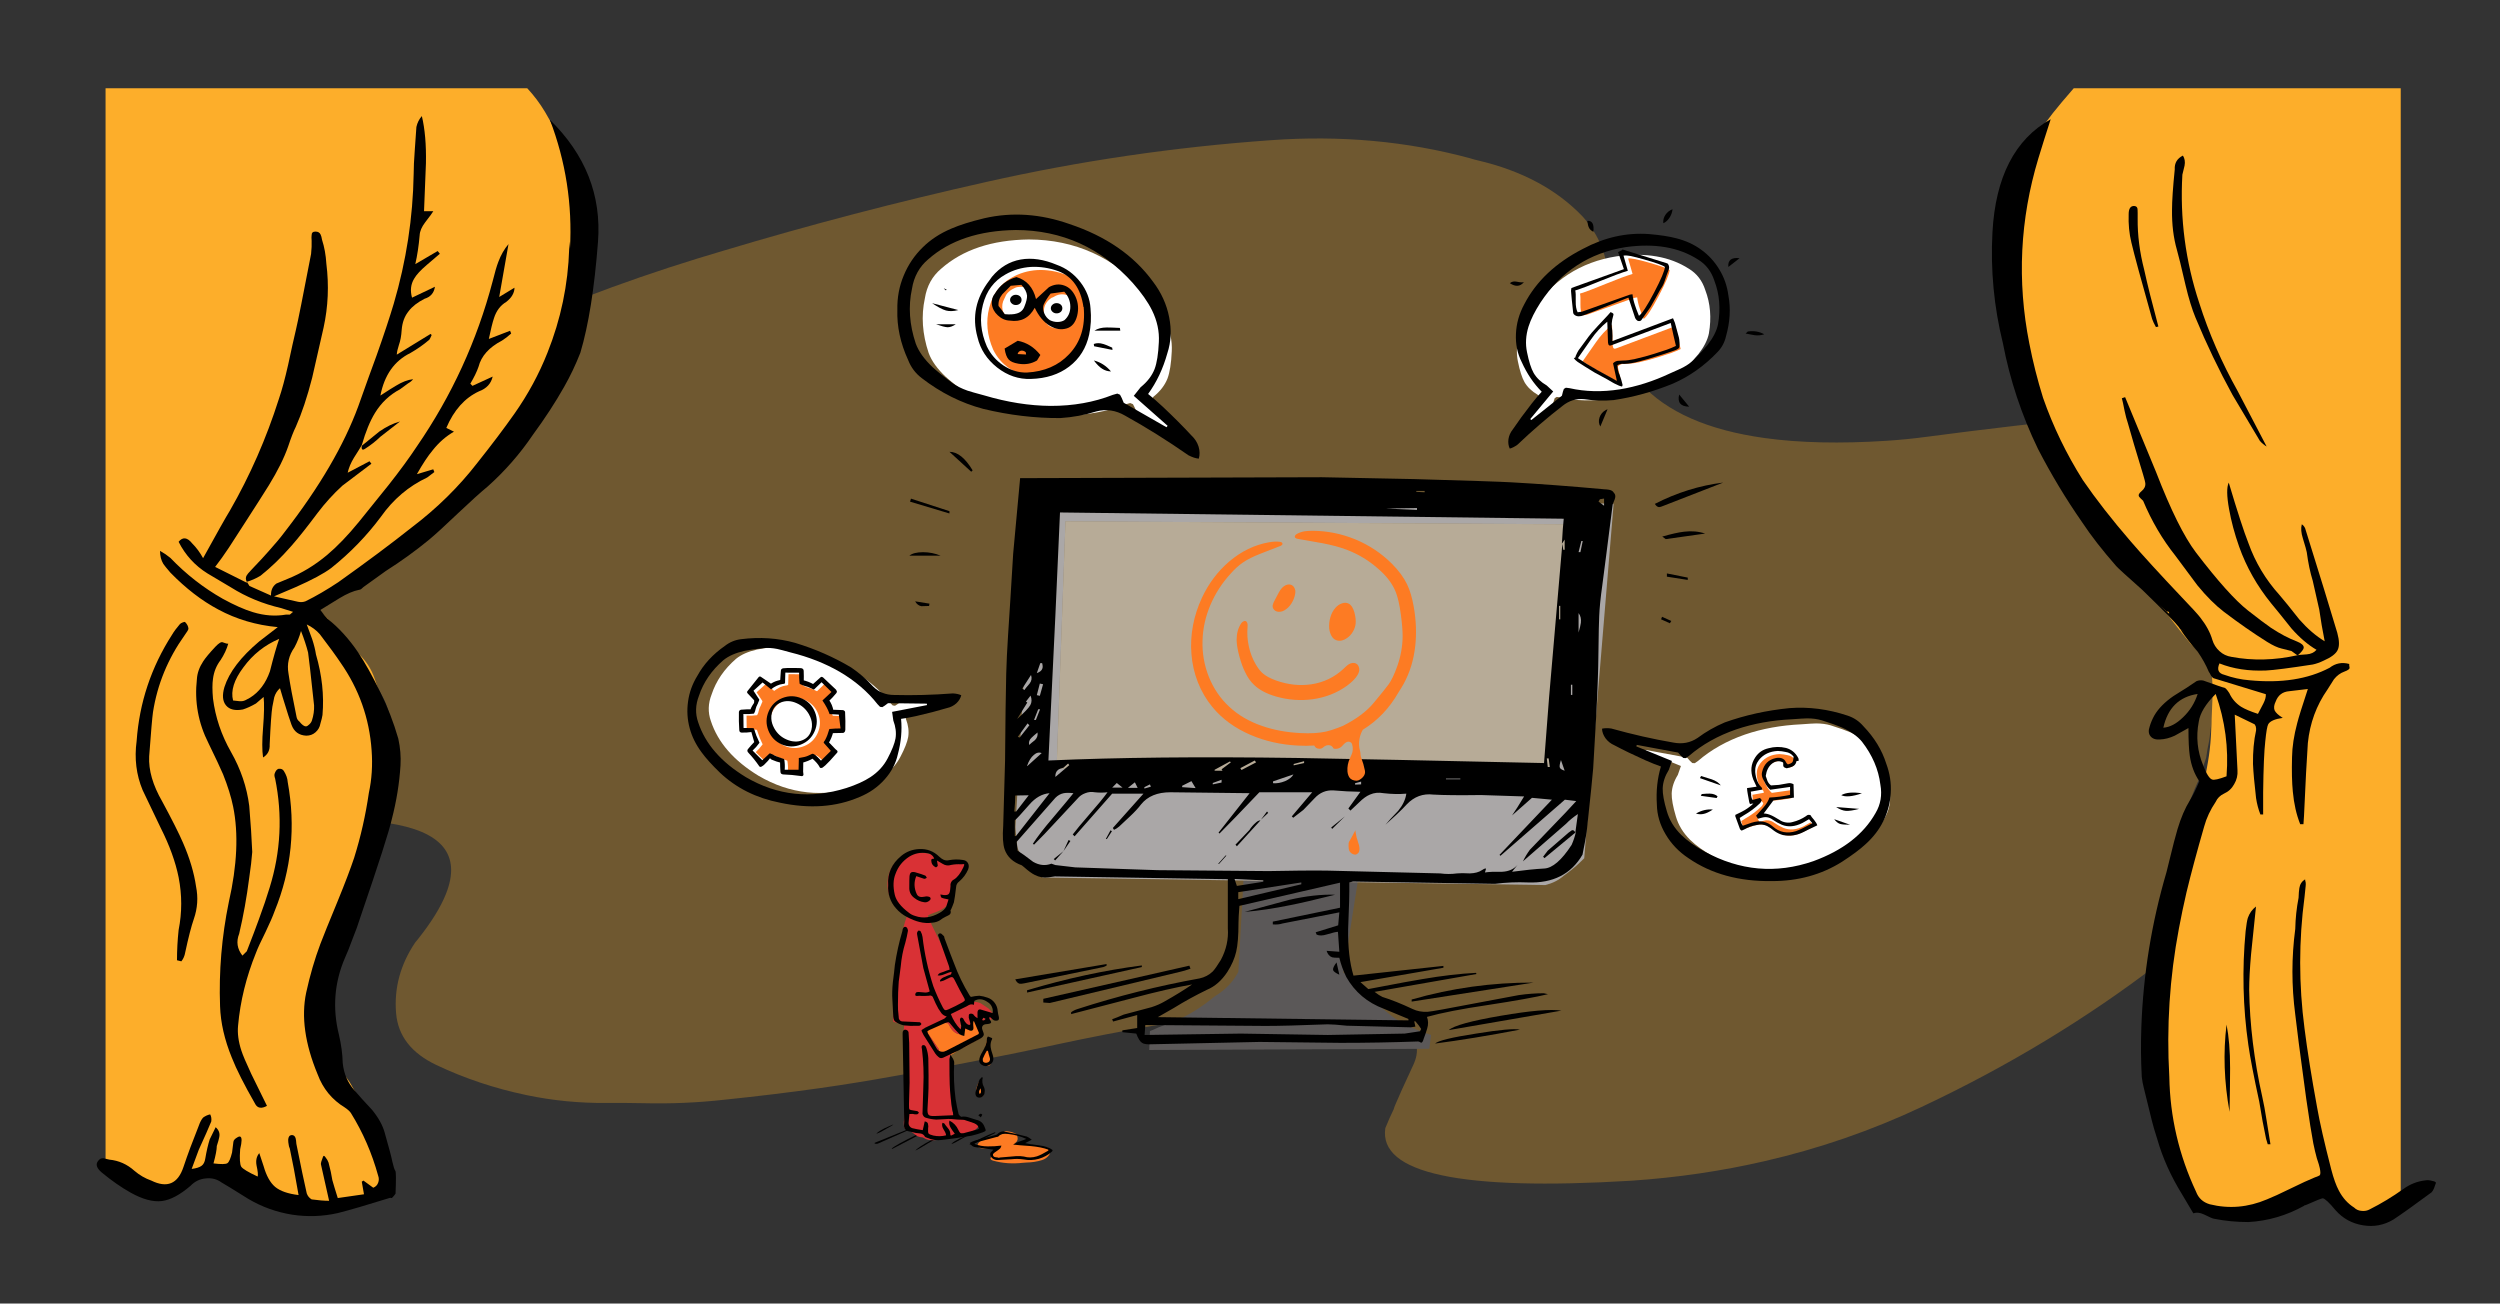
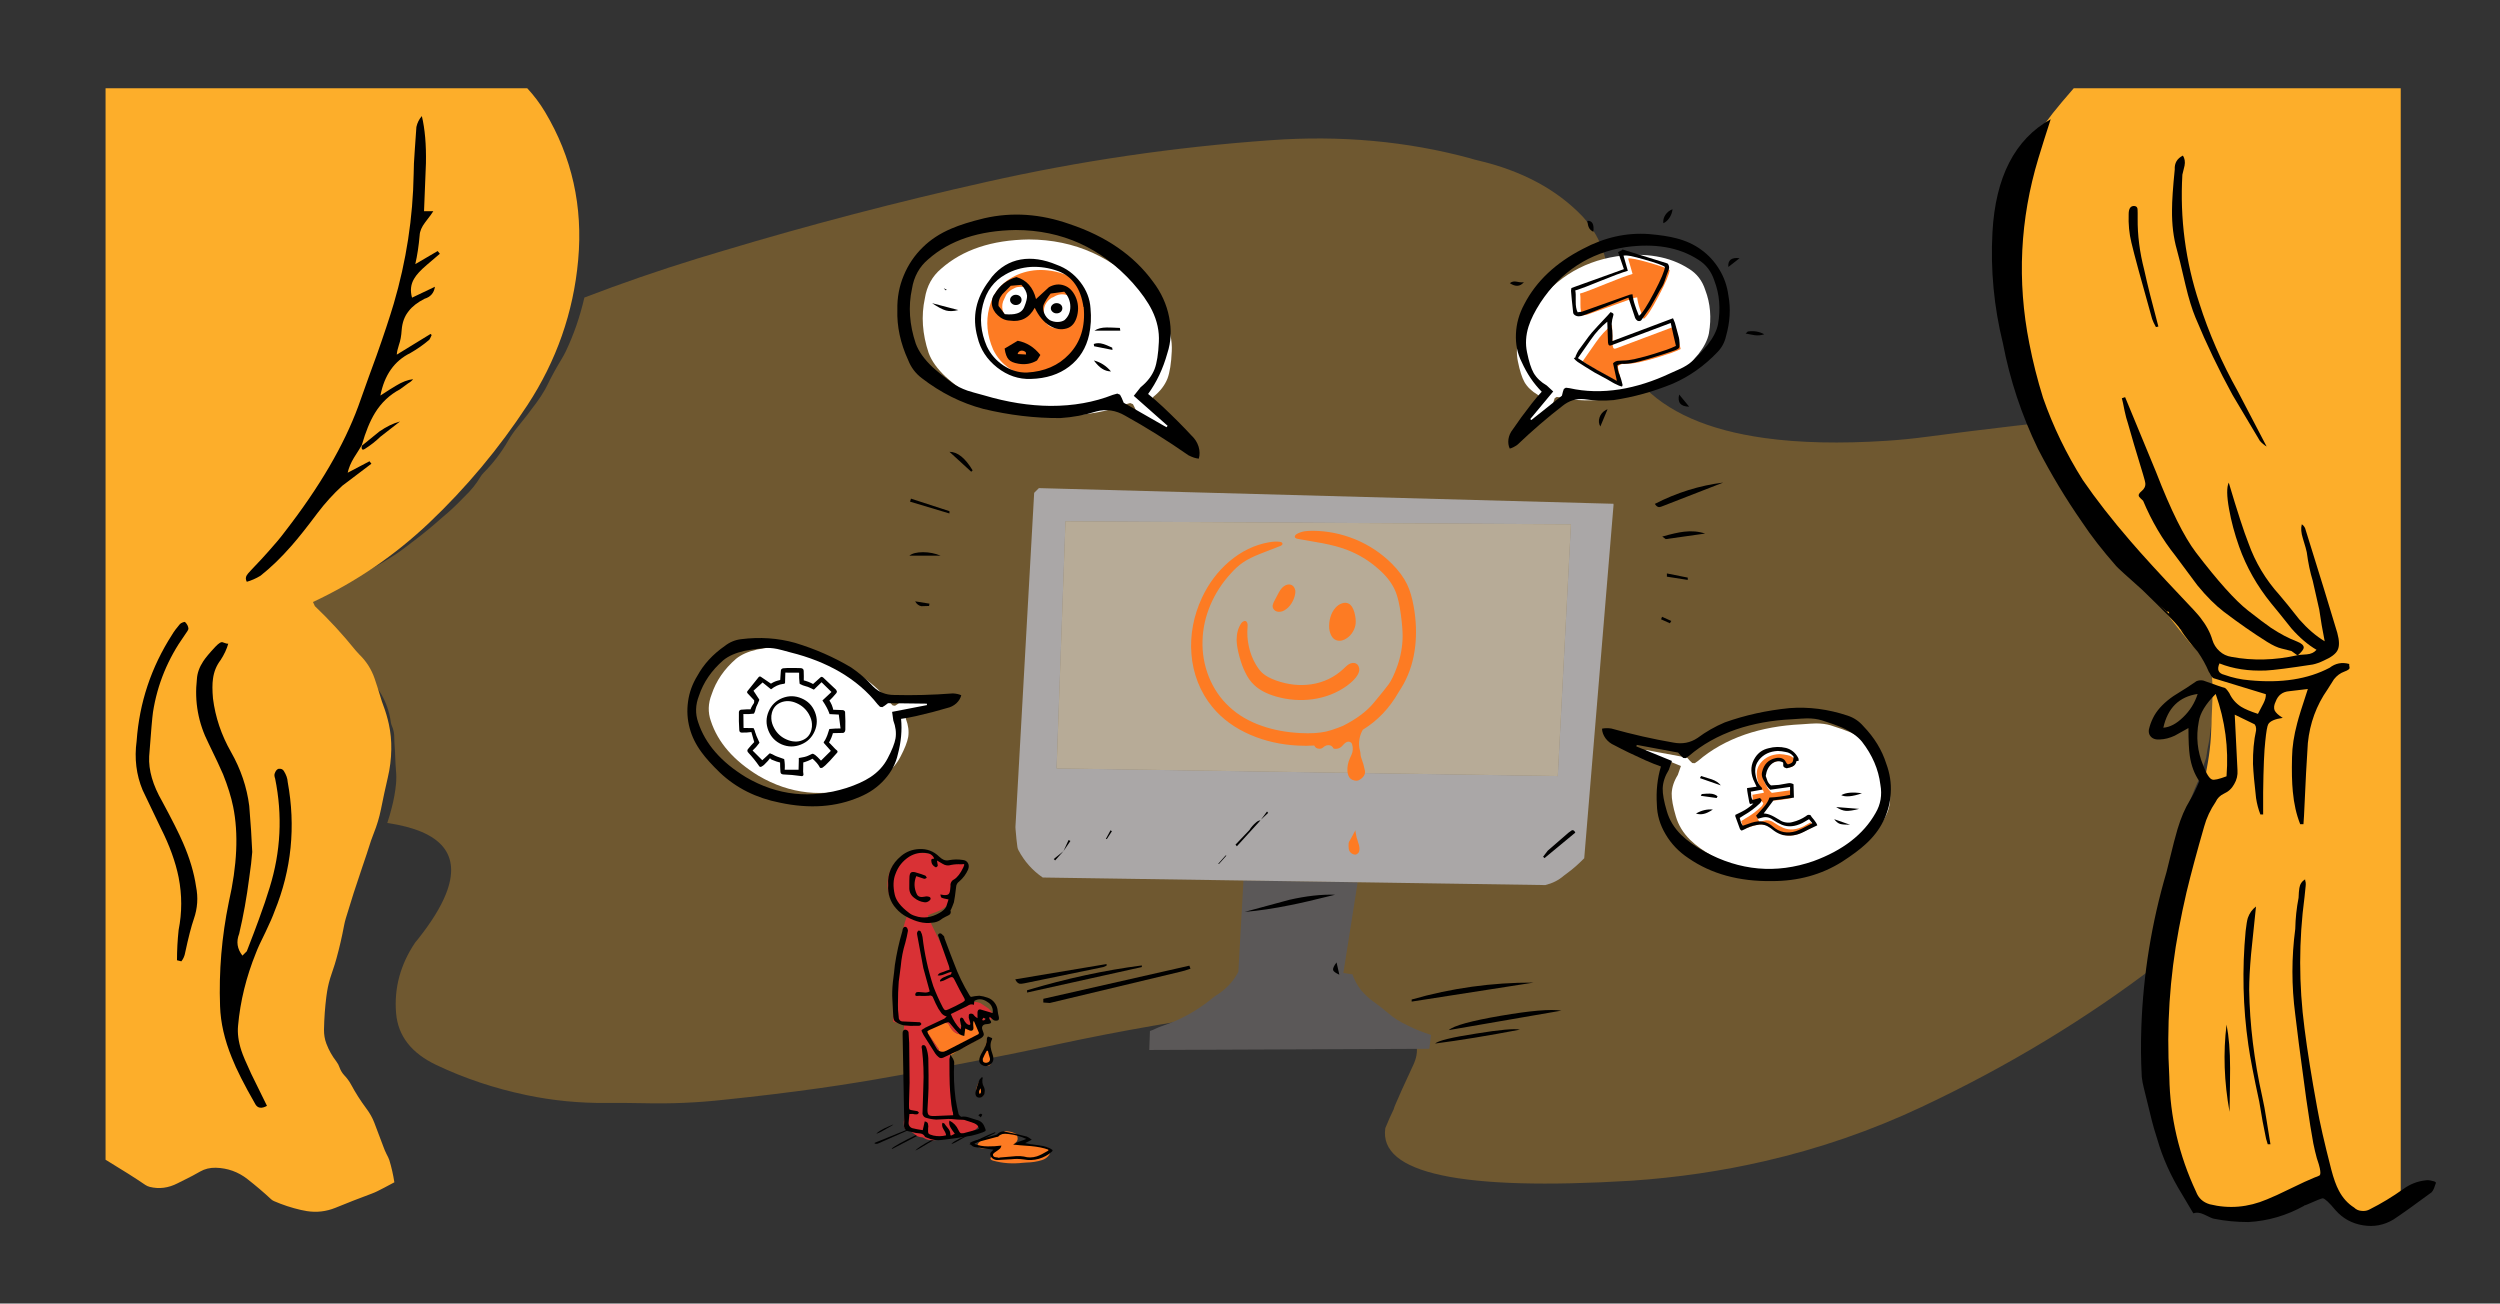
<svg xmlns="http://www.w3.org/2000/svg" xmlns:xlink="http://www.w3.org/1999/xlink" version="1.1" preserveAspectRatio="none" x="0px" y="0px" width="1588px" height="828px" viewBox="0 0 1588 828">
  <rect x="0" y="0" width="1588" height="828" fill="#333333" stroke="none" />
  <defs>
    <g id="Layer4_0_FILL">
      <path fill="#FDAE2A" fill-opacity="0.298" stroke="none" d=" M 1298.4 268.85 Q 1298.35 268.75 1298.35 268.65 1289.2 269.3 1280.15 270.45 1252.15 273.7 1224.25 277.4 1211.3 279.15 1198.25 280 1154.1 282.85 1120.95 278.25 1066.8 270.75 1042.05 243.45 1018.8 217.9 1021.3 175.05 1020.75 164.95 1016.95 155.8 1012.95 146.2 1005.35 137.6 980.75 111.8 939 101.95 936.35 101.35 933.85 100.55 873.75 84.25 807.3 89.05 715.5 95.55 626.85 115.5 541.7 134.55 459 159.4 450.85 161.8 442.75 164.3 406.25 175.55 371.2 189 367.05 207 359.55 222.85 358.25 225.55 356.8 227.95 351.4 236.85 347.55 244.85 346.95 246.05 346.3 247.25 343.8 251.7 340.7 255.85 334.7 264.05 328.95 271.05 325.4 275.4 322.75 279.95 316.35 291.1 307.2 300.3 305.95 301.55 305.05 303.1 301.2 309.55 295.2 315.3 294.45 316.05 293.7 316.8 287.8 323 281.25 328.4 280.45 329.05 279.7 329.75 271.55 337 263.15 343.35 259.3 346.25 254.7 349.75 252.95 351.05 251.1 352.25 235.85 362.15 220.05 369.3 213.85 372.15 208.1 375.3 205.95 376.5 203.8 377.75 198.5 380.8 193.25 383.8 202.95 391.3 211.75 398.25 213.8 399.85 215.3 401.7 227.5 416.65 235.7 431.15 236.45 432.5 237.35 433.7 239.95 437.2 242.15 440.9 246.9 449 248.3 458.95 248.45 460 248.9 461 250.5 464.55 250.45 469 250.45 470.5 250.55 472.05 250.95 477 251.1 482 251.2 485.55 251.5 489.05 251.95 493.5 251.55 497.95 250.85 505.25 248.85 513 247.6 517.95 246 522.75 298.25 530.45 283.2 568 278.2 580.45 265.8 596.15 264.8 597.45 263.75 598.65 249.6 619.65 251.6 643.6 253.4 665.2 277.2 676.5 304.05 689.25 334.4 695.6 359.4 700.85 385.45 700.6 397.05 700.5 408.65 700.75 434.8 701.4 460.55 698.5 490.7 695.4 520.65 691.2 544.25 687.85 567.65 683.6 572.15 682.8 576.65 682 599.85 677.8 622.9 673.3 627.95 672.35 633 671.35 647.75 668.45 662.35 665.35 667.05 664.35 671.7 663.35 701.7 656.9 731.95 651.65 759.4 646.75 787.05 643.65 819.7 639.35 852.5 641 856.15 641.2 859.6 641.8 909.65 650.75 897.75 676.4 888.95 695.3 886.35 701.6 885.4 703.85 885.3 704.55 882.65 709.95 879.95 716.6 873.6 759.8 1036.1 750 1079.85 747.05 1120.95 737.55 1172.85 725.6 1220.45 703.2 1302.75 664.5 1371.3 611.9 1371.4 610.9 1371.45 609.95 1371.85 604 1371.85 598 1371.9 578.1 1376.95 560 1377.35 558.5 1377.55 556.95 1378 553.45 1379.15 550.1 1380.05 547.6 1380.55 544.95 1384.25 526.15 1390.9 509 1394.1 500.85 1398.05 492.1 1398.35 491.5 1398.5 490.9 1399.5 486.35 1401.1 482.1 1401.35 481.5 1401.4 480.95 1402.1 475.9 1403.15 471.05 1403.35 470 1403.5 468.95 1403.85 466 1404.2 463.05 1404.35 461.5 1404.6 459.95 1405.6 454.05 1406.15 448.05 1406.35 446 1406.4 444 1406.6 435.1 1407.8 426.6 1406.4 424.75 1405.15 422.8 1404.35 421.5 1403.65 420.1 1402.15 417.1 1400.65 414.1 1399.35 411.5 1397.65 409.15 1395.05 405.65 1393.25 400.85 1392.45 398.75 1391.2 396.8 1388.65 392.75 1386.1 389.8 1385.1 388.6 1383.1 386.7 1382.35 386 1381.6 385.25 1377.2 381 1372.85 376 1366.65 368.95 1358.75 363.2 1357.85 362.55 1357.1 361.8 1356.35 361.05 1355.55 360.55 1352.6 358.75 1350.05 355.85 1349.35 355.05 1348.6 354.3 1347.85 353.55 1347.1 352.8 1345.35 351.05 1343.6 349.3 1342.85 348.55 1342.1 347.8 1339.5 345.25 1336.6 342.3 1335.85 341.55 1335.2 340.75 1332.1 336.95 1329.15 332.85 1327.85 331.05 1326.5 329.35 1324.25 326.55 1322.9 324.05 1322.35 323.05 1321.75 322.1 1316.6 314.3 1312.3 306.8 1311.85 306.05 1311.4 305.35 1309.05 301.65 1307.05 296.95 1302.65 286.9 1300.9 276.05 1300.5 273.5 1299.4 271.25 1298.85 270.05 1298.4 268.85 Z" />
    </g>
    <g id="Layer4_1_MEMBER_0_FILL">
      <path fill="#000000" stroke="none" d=" M 77.7 414.5 Q 78 414.7 78.1 414.6 87.7 408.05 92.5 404.8 101.05 399.1 107.4 395.7 103.6 396.8 91.2 404.7 79 412.5 77.7 414.5 Z" />
    </g>
    <g id="Layer4_1_MEMBER_1_FILL">
      <path fill="#000000" stroke="none" d=" M 92.1 398.75 L 90.8 399 69 410.6 69 411.1 Q 69.7 411.35 70.4 411.2 71.75 410.6 73.1 409.7 L 92.1 398.75 Z" />
    </g>
    <g id="Layer4_1_MEMBER_2_FILL">
      <path fill="#000000" stroke="none" d=" M 107.75 403.3 Q 108.444 402.791 108.95 401.95 104.489 404.044 97.9 408.8 91 413.7 89.85 415.8 L 91.75 414.5 Q 97.25 410.15 99.5 408.55 103.95 405.35 107.75 403.3 Z" />
    </g>
    <g id="Layer4_1_MEMBER_3_FILL">
      <path fill="#000000" stroke="none" d=" M 189.6 395.2 L 189.3 394.8 Q 182.25 398.3 176.1 403.3 177.3 403.1 178.65 402.3 180.15 401.3 180.9 400.8 L 189.6 395.2 Z" />
    </g>
    <g id="Layer4_1_MEMBER_4_FILL">
      <path fill="#000000" stroke="none" d=" M 111.65 410.1 Q 112.129 409.717 112.45 409.25 110.109 410.476 107.65 412 106.95 412.55 105.45 413.6 104.2 414.55 103.65 415.6 L 105.65 414.5 111.65 410.1 Z" />
    </g>
    <g id="Layer4_1_MEMBER_5_FILL">
      <path fill="#000000" stroke="none" d=" M 111.65 410.1 Q 112.129 409.717 112.45 409.25 110.109 410.476 107.65 412 106.95 412.55 105.45 413.6 104.2 414.55 103.65 415.6 L 105.65 414.5 111.65 410.1 Z" />
    </g>
    <g id="Layer3_0_FILL">
      <path fill="#FD7B23" stroke="none" d=" M 627.9 676.95 Q 629.15 676.8 629.4 674.95 630.2 669.65 628.6 665.1 627.95 663.2 626.9 661 624.85 667.65 624.2 674.05 623.85 677.4 627.9 676.95 M 623.25 687.3 Q 623 686.7 622.4 686.3 618.35 693.05 621.45 696.5 621.9 697 622.85 696.75 625.9 696.05 624.9 692 624.3 689.55 623.25 687.3 M 596 665.95 Q 596.4 666.5 596.4 667 596.3 669.15 597.85 668.8 600.65 668.25 603.65 668.05 603.75 668 603.9 668 603.9 669 603.9 670.05 606.35 669.1 608.15 667.25 608.9 666.5 609.95 666.15 613.8 665 617.25 662.5 617.9 662 618.75 661.65 621.55 660.4 622.65 658.85 623 658.35 623.15 657.8 623.4 657 622.95 656 621.15 652.05 619.35 648.2 618.15 648 616.9 648 616.9 649 616.9 650 616.9 651.5 616.9 653 616.9 653.5 616.9 654 613.35 654.35 610.95 651.95 609.4 650.35 608.9 649 608.9 650 609.4 650.5 611.1 652.25 610.55 655.95 610.4 657 609.95 656.95 605.5 656.7 602.85 651 602.4 650 601.8 649.9 597.95 649.45 593.85 650.9 590.1 652.25 586.9 653 590.9 658.45 596 665.95 M 651.9 738.45 Q 657.25 738.35 661.85 736.9 664.65 736.05 666.4 733.65 666.9 733 666.9 732 666.95 728.65 662.9 728.55 661.9 728.5 660.85 728.3 653.05 726.65 644.9 726 647.1 724.5 646.1 721.25 645.9 720.5 644.9 720 641.85 718.5 638.05 718.55 L 637.9 720 Q 631.15 721.75 625.1 723.65 624.55 723.8 624.05 724.1 623.4 724.4 622.8 724.85 621.9 725.5 621.35 726.3 620.9 727 620.9 728 622 729.85 625.95 729.4 629.6 729 632.9 730 630.95 732.7 629.35 735.3 628.9 736 629.4 736.5 629.9 737 630.85 737.25 639.65 739.75 649.85 738.6 650.9 738.5 651.9 738.45 Z" />
      <path fill="#D93135" stroke="none" d=" M 564 558 Q 563.2 563.5 564.7 568.05 566.9 574.8 572.15 579.7 573 580 573.8 580.3 574.4 580.5 575 580.7 575.7 580.9 576.45 581.1 576.1 581.85 575.85 582.65 573.4 589.15 572.95 596 572.8 597.9 572.3 599.15 570.65 603.2 570.45 608 570.4 609.5 570.1 611.05 566.45 629.2 567.4 649 570.4 650 572.9 649.95 574.55 649.9 574.25 652.05 573.9 654.5 574.25 656.95 574.4 658 574.5 659.05 574.9 664 575.3 668.95 575.4 670.5 575.55 672.05 576.4 682.4 575.3 692.05 574.9 695.5 574.9 699 574.9 704.5 574.45 709.95 574.4 710.5 574.3 711.05 573.9 713.5 574.3 715.95 574.4 716.5 575 716.8 578.6 718.5 581.8 721.1 583.2 722.25 585.85 722.45 586.4 722.5 586.95 722.9 589.35 724.55 593.9 724.2 602.85 723.55 610.9 721.1 614.4 720 617.7 718.6 620.35 717.45 621.9 715 617.05 711.8 609.95 710.6 609.4 710.5 608.8 710.25 604.65 708.45 604.45 702 604.4 700.5 604.35 699 603.95 684.5 603.9 670.05 L 603.65 668.05 Q 600.65 668.25 597.85 668.8 596.3 669.15 596.4 667 596.4 666.5 596 665.95 590.9 658.45 586.9 653 590.1 652.25 593.85 650.9 597.95 649.45 601.8 649.9 602.4 650 602.85 651 605.5 656.7 609.95 656.95 610.4 657 610.55 655.95 611.1 652.25 609.4 650.5 608.9 650 608.9 649 609.4 650.35 610.95 651.95 613.35 654.35 616.9 654 616.9 653.5 616.9 653 616.9 651.5 616.9 650 616.9 649 616.9 648 618.15 648 619.35 648.2 619.6 648.25 619.85 648.3 620.9 648.5 621.95 648.7 623.9 649 625.9 649 625.4 647 625.4 646 628.6 649.05 631.4 646.45 631.9 646 631.5 645.2 630.75 643.6 628.6 641.25 627.9 640.5 626.95 639.95 625.4 639 623.95 637.95 621.9 636.4 618.9 636.45 617.9 636.5 616.9 636.5 616.4 636.5 615.85 636.6 614.7 636.8 613.95 635 611.8 629.7 608.85 625.05 607.1 622.35 606.5 619.05 606.4 618.5 606.15 617.9 604.1 613.1 602.2 608.85 599.15 602.1 595 593.95 591.4 586.95 589.35 581.8 589.3 581.75 589.3 581.7 589.45 581.6 589.55 581.5 590.95 580.55 592.9 579.95 597.65 578.45 600.75 575.85 603.55 573.5 604.2 568.05 604.4 566 605.15 564.1 605.4 563.5 605.5 562.95 605.95 560.7 607.7 558.8 608.9 557.5 609.85 555.95 610.4 555 611.2 554.45 612.15 553.8 612.7 551.95 614 547.9 610.9 548.2 599.7 549.35 594.85 544 594.4 543.5 593.8 543.3 588.35 541.4 581.9 541.6 576.85 541.8 573.1 544.3 565.35 549.35 564 558 Z" />
      <path fill="#FDAE2A" stroke="none" d=" M 346.2 71.1 Q 341.4 63.05 334.9 56.05 L 67.05 56.05 67.05 736.65 Q 83.3 746.5 92.3 752.65 93.55 753.5 95.1 753.9 104.05 756.15 112.85 751.6 115.05 750.5 117.25 749.4 122.3 746.95 127.15 744.15 131.5 741.65 137.05 741.75 148.3 742.05 157.1 748.9 165.45 755.45 172.2 761.75 173 762.5 174.05 762.95 182.35 766.55 191.1 768.55 193 769 194.95 769.3 204.25 770.75 213.05 767.2 224.65 762.45 236.1 758.2 238 757.5 239.8 756.6 242 755.5 244.2 754.35 247.35 752.7 250.5 751 249.4 743.8 247.3 736.9 247 736 246.6 735.2 246 734 245.4 732.8 244.5 731 243.8 729.1 240.75 721 237.75 713.1 235.95 708.45 232.75 704.2 227.3 696.9 223.05 689 221.3 685.75 218.8 683.15 216.75 681 215.7 678.1 215 676 213.65 674.25 209.6 669 207.3 662.9 205.75 658.8 205.8 654 206 643.35 207.3 633.05 207.5 631.5 207.75 629.95 208.65 624.3 210.55 618.85 211 617.5 211.45 616.15 212.7 612.55 213.7 608.9 216.55 598.6 218.55 587.9 219 585.5 219.7 583.2 224.55 567 230.05 551 233 542.45 235.7 533.9 236.5 531.5 237.45 529.2 240.45 521.7 242 514 244 503.9 246.3 494.05 248.4 485.25 248.55 476 248.7 467.85 247 460 245.65 453.8 243.4 447.85 242.5 445.5 241.8 443.05 240 437 237.95 431 234.9 422.15 228.25 415.75 227 414.5 225.85 413.1 213.85 398.2 200 385 L 198.8 382.4 Q 239.8 363.2 272.65 332.05 308 298.5 334.95 257.45 362.75 215.05 367.25 165.2 371.9 114.1 346.2 71.1 M 1317.25 56.05 Q 1300.65 75.1 1297.6 80.85 1292.4 90.55 1290.5 100.95 1289.25 108.15 1286.95 115.05 1286.45 116.55 1286.1 118.1 1282.05 136.85 1279.6 156 1278.45 165.45 1278.7 175.05 1278.95 186.55 1279.35 198.05 1279.45 200.55 1280.1 203 1284.85 220.75 1289.7 238.15 1291.15 243.4 1292.6 248.15 1293.45 251.05 1294.35 253.9 1295.95 259.05 1297.85 264.1 1301.25 273.25 1305.35 281.8 1308.05 287.4 1310.75 293.1 1311.45 294.5 1312.1 295.95 1319.95 314.05 1330.95 328 1333.35 331.05 1335.6 334.25 1336.45 335.5 1337.3 336.75 1338.5 338.5 1339.65 340.2 1342.35 344.25 1345.25 347.75 1350.9 354.5 1355.1 361.9 1357.05 365.25 1359.7 368.25 1364.2 373.35 1368.2 378.8 1379.5 394.35 1391.3 408.7 1391.95 409.5 1392.75 410.25 1399.9 416.95 1404.75 426.05 L 1404.75 426.1 Q 1405.65 434.95 1405.35 444 1404.95 454.5 1404.5 465 1404.45 466.5 1404.35 468.05 1403.85 476.1 1402.5 483.95 1402 487 1401.4 490.1 1400.95 492.5 1400.5 494.9 1396.9 514.05 1390.55 531.85 1389.95 533.5 1389.35 535.15 1387.85 539.05 1386.6 542.9 1385.95 545 1385.15 547.05 1377.9 565.65 1375.65 584.95 1375.45 586.5 1375.15 588.05 1371.95 603.75 1369.35 620.05 1368.95 622.5 1368.65 624.95 1368 630.5 1367.3 636.05 1366.9 639.5 1366.95 643 1366.95 651 1366.6 659 1366.45 662 1366.15 665 1365.85 668.6 1366.65 672.05 1366.95 673.5 1367 675 1367.25 684.6 1368.55 694.05 1369.2 698.65 1370.25 702.95 1372.5 712.35 1375.55 722.15 1375.95 723.5 1376.4 724.85 1376.95 726.5 1377.5 728.15 1379.1 733.15 1381.65 738.15 1384.75 744.25 1386.15 750.95 1386.45 752.5 1387.2 753.85 1389.8 758.5 1391.5 763.5 1391.55 763.6 1391.6 763.7 1391.6 763.75 1391.65 763.8 1396.3 765 1400.9 766.2 1401.95 766.5 1403 766.9 1406.45 768.3 1410 769.85 1414 771.6 1418.95 771.05 1426.3 770.2 1433 767.15 1434.45 766.5 1435.95 766 1453.95 759.9 1470.85 753.75 1473.65 752.75 1476.9 752.55 1477.45 752.5 1478 752.4 1480.15 752.05 1481.45 753.45 1481.95 754 1482.25 754.9 1482.45 755.5 1482.8 756.1 1485.5 760.5 1487.9 765 1490.1 769.1 1494.9 770.2 1503.85 772.25 1512.85 769.7 1519.2 767.9 1524.95 765 L 1524.95 56.05 1317.25 56.05 Z" />
    </g>
    <g id="Layer3_1_MEMBER_0_FILL">
      <path fill="#FFFFFF" stroke="none" d=" M 660.85 432.9 Q 661.65 423.15 657.35 414.2 653.8 406.9 646.35 398.95 619 370.35 577.8 374.9 544.9 379.1 525.2 398.5 517.05 406.2 515 417.5 511.15 433.8 516.3 450.25 518.7 457.15 526.05 463.5 529.7 466.55 537.25 471.55 540.95 473.9 546.25 475.2 548.9 475.8 556.15 476.95 576.35 480.8 595.35 478.8 615.55 476.55 632.6 467.9 L 635.25 466.85 636.85 467.35 Q 637.7 468.7 638.9 471.95 L 663.9 483.85 664.6 482.9 645 467.1 649.25 461.4 Q 655.3 455.9 657.85 449.5 660.05 443.75 660.85 432.9 Z" />
    </g>
    <g id="Layer3_1_MEMBER_1_FILL">
      <path fill="#000000" stroke="none" d=" M 665.7 439.15 Q 669.35 428.45 667.4 417.2 665.5 405.85 658.4 396.85 642.05 375.05 609.75 367.7 584.2 361.4 559.3 369.95 546.95 374.35 539.4 378.5 529.2 384 522.1 391.75 514.6 399.8 510.35 410 506.05 420.15 505.95 431.15 505.05 446.35 511.5 460.8 513.85 467.1 519.15 470.7 535.8 482.15 555.3 485.2 578.3 488.25 600.9 485.55 611.95 483.6 622.6 479.05 631.4 475.75 639.5 479.7 657.9 488.1 676.45 499.35 679.8 500.75 682.55 500.7 683.65 497.2 682.65 493.45 681.55 489.7 678.6 487.2 671.6 480.05 662.1 471.8 657.2 467.6 653.55 465.05 661.5 453.5 665.7 439.15 M 657.35 414.25 Q 661.65 423.2 660.85 432.95 660.05 443.8 657.85 449.55 655.3 455.95 649.25 461.45 L 645 467.15 664.6 482.95 663.9 483.9 638.9 472 Q 637.7 468.75 636.85 467.4 L 635.25 466.9 632.6 467.95 Q 615.55 476.6 595.35 478.85 576.35 480.85 556.15 477 548.9 475.85 546.25 475.25 540.95 473.95 537.25 471.6 529.7 466.6 526.05 463.55 518.7 457.2 516.3 450.3 511.15 433.85 515 417.55 517.05 406.25 525.2 398.55 544.9 379.15 577.8 374.95 619 370.4 646.35 399 653.8 406.95 657.35 414.25 Z" />
    </g>
    <g id="Layer3_2_MEMBER_0_FILL">
      <path fill="#FFFFFF" stroke="none" d=" M 660.85 432.9 Q 661.65 423.15 657.35 414.2 653.8 406.9 646.35 398.95 619 370.35 577.8 374.9 544.9 379.1 525.2 398.5 517.05 406.2 515 417.5 511.15 433.8 516.3 450.25 518.7 457.15 526.05 463.5 529.7 466.55 537.25 471.55 540.95 473.9 546.25 475.2 548.9 475.8 556.15 476.95 576.35 480.8 595.35 478.8 615.55 476.55 632.6 467.9 L 635.25 466.85 636.85 467.35 Q 637.7 468.7 638.9 471.95 L 663.9 483.85 664.6 482.9 645 467.1 649.25 461.4 Q 655.3 455.9 657.85 449.5 660.05 443.75 660.85 432.9 Z" />
    </g>
    <g id="Layer3_2_MEMBER_1_FILL">
      <path fill="#000000" stroke="none" d=" M 665.7 439.1 Q 669.35 428.4 667.4 417.15 665.5 405.8 658.4 396.8 642.05 375 609.75 367.65 584.2 361.35 559.3 369.9 546.95 374.3 539.4 378.45 529.2 383.95 522.1 391.7 514.6 399.75 510.35 409.95 506.05 420.1 505.95 431.1 505.05 446.3 511.5 460.75 513.85 467.05 519.15 470.65 535.8 482.1 555.3 485.15 578.3 488.2 600.9 485.5 611.95 483.55 622.6 479 631.4 475.7 639.5 479.65 657.9 488.05 676.45 499.3 679.8 500.7 682.55 500.65 683.65 497.15 682.65 493.4 681.55 489.65 678.6 487.15 671.6 480 662.1 471.75 657.2 467.55 653.55 465 661.5 453.45 665.7 439.1 M 657.35 414.2 Q 661.65 423.15 660.85 432.9 660.05 443.75 657.85 449.5 655.3 455.9 649.25 461.4 L 645 467.1 664.6 482.9 663.9 483.85 638.9 471.95 Q 637.7 468.7 636.85 467.35 L 635.25 466.85 632.6 467.9 Q 615.55 476.55 595.35 478.8 576.35 480.8 556.15 476.95 548.9 475.8 546.25 475.2 540.95 473.9 537.25 471.55 529.7 466.55 526.05 463.5 518.7 457.15 516.3 450.25 511.15 433.8 515 417.5 517.05 406.2 525.2 398.5 544.9 379.1 577.8 374.9 619 370.35 646.35 398.95 653.8 406.9 657.35 414.2 Z" />
    </g>
    <g id="Layer3_3_MEMBER_0_FILL">
      <path fill="#FFFFFF" stroke="none" d=" M 660.85 432.95 Q 661.65 423.2 657.35 414.25 653.8 406.95 646.35 399 619 370.4 577.8 374.95 544.9 379.15 525.2 398.55 517.05 406.25 515 417.55 511.15 433.85 516.3 450.3 518.7 457.2 526.05 463.55 529.7 466.6 537.25 471.6 540.95 473.95 546.25 475.25 548.9 475.85 556.15 477 576.35 480.85 595.35 478.85 615.55 476.6 632.6 467.95 L 635.25 466.9 636.85 467.4 Q 637.7 468.75 638.9 472 L 663.9 483.9 664.6 482.95 645 467.15 649.25 461.45 Q 655.3 455.95 657.85 449.55 660.05 443.8 660.85 432.95 Z" />
    </g>
    <g id="Layer3_3_MEMBER_1_FILL">
      <path fill="#000000" stroke="none" d=" M 665.7 439.05 Q 669.35 428.35 667.4 417.1 665.5 405.75 658.4 396.75 642.05 374.95 609.75 367.6 584.2 361.3 559.3 369.85 546.95 374.25 539.4 378.4 529.2 383.9 522.1 391.65 514.6 399.7 510.35 409.9 506.05 420.05 505.95 431.05 505.05 446.25 511.5 460.7 513.85 467 519.15 470.6 535.8 482.05 555.3 485.1 578.3 488.15 600.9 485.45 611.95 483.5 622.6 478.95 631.4 475.65 639.5 479.6 657.9 488 676.45 499.25 679.8 500.65 682.55 500.6 683.65 497.1 682.65 493.35 681.55 489.6 678.6 487.1 671.6 479.95 662.1 471.7 657.2 467.5 653.55 464.95 661.5 453.4 665.7 439.05 M 657.35 414.15 Q 661.65 423.1 660.85 432.85 660.05 443.7 657.85 449.45 655.3 455.85 649.25 461.35 L 645 467.05 664.6 482.85 663.9 483.8 638.9 471.9 Q 637.7 468.65 636.85 467.3 L 635.25 466.8 632.6 467.85 Q 615.55 476.5 595.35 478.75 576.35 480.75 556.15 476.9 548.9 475.75 546.25 475.15 540.95 473.85 537.25 471.5 529.7 466.5 526.05 463.45 518.7 457.1 516.3 450.2 511.15 433.75 515 417.45 517.05 406.15 525.2 398.45 544.9 379.05 577.8 374.85 619 370.3 646.35 398.9 653.8 406.85 657.35 414.15 Z" />
    </g>
    <g id="Layer3_4_MEMBER_0_FILL">
      <path fill="#FFFFFF" stroke="none" d=" M 660.85 432.95 Q 661.65 423.2 657.35 414.25 653.8 406.95 646.35 399 619 370.4 577.8 374.95 544.9 379.15 525.2 398.55 517.05 406.25 515 417.55 511.15 433.85 516.3 450.3 518.7 457.2 526.05 463.55 529.7 466.6 537.25 471.6 540.95 473.95 546.25 475.25 548.9 475.85 556.15 477 576.35 480.85 595.35 478.85 615.55 476.6 632.6 467.95 L 635.25 466.9 636.85 467.4 Q 637.7 468.75 638.9 472 L 663.9 483.9 664.6 482.95 645 467.15 649.25 461.45 Q 655.3 455.95 657.85 449.55 660.05 443.8 660.85 432.95 Z" />
    </g>
    <g id="Layer3_4_MEMBER_1_FILL">
      <path fill="#000000" stroke="none" d=" M 665.7 439.05 Q 669.35 428.35 667.4 417.1 665.5 405.75 658.4 396.75 642.05 374.95 609.75 367.6 584.2 361.3 559.3 369.85 546.95 374.25 539.4 378.4 529.2 383.9 522.1 391.65 514.6 399.7 510.35 409.9 506.05 420.05 505.95 431.05 505.05 446.25 511.5 460.7 513.85 467 519.15 470.6 535.8 482.05 555.3 485.1 578.3 488.15 600.9 485.45 611.95 483.5 622.6 478.95 631.4 475.65 639.5 479.6 657.9 488 676.45 499.25 679.8 500.65 682.55 500.6 683.65 497.1 682.65 493.35 681.55 489.6 678.6 487.1 671.6 479.95 662.1 471.7 657.2 467.5 653.55 464.95 661.5 453.4 665.7 439.05 M 657.35 414.15 Q 661.65 423.1 660.85 432.85 660.05 443.7 657.85 449.45 655.3 455.85 649.25 461.35 L 645 467.05 664.6 482.85 663.9 483.8 638.9 471.9 Q 637.7 468.65 636.85 467.3 L 635.25 466.8 632.6 467.85 Q 615.55 476.5 595.35 478.75 576.35 480.75 556.15 476.9 548.9 475.75 546.25 475.15 540.95 473.85 537.25 471.5 529.7 466.5 526.05 463.45 518.7 457.1 516.3 450.2 511.15 433.75 515 417.45 517.05 406.15 525.2 398.45 544.9 379.05 577.8 374.85 619 370.3 646.35 398.9 653.8 406.85 657.35 414.15 Z" />
    </g>
    <g id="Layer3_5_FILL">
      <path fill="#5B5858" stroke="none" d=" M 796.6 617.25 Q 791.9 626.5 782.2 632.5 781.4 633 780.6 633.65 769.8 642.6 757.3 648.2 752.65 650.25 747.85 651.85 745.9 652.5 744.1 653.4 742.3 654.3 740.45 654.9 L 740 666.95 917.9 666.2 919 657.5 919 657.4 Q 911.55 655.05 905 651.8 904.4 651.5 903.8 651.2 897.2 648.15 892.1 643.8 886.8 639.3 881.95 635.9 880.3 634.7 878.15 632.7 877.4 632 876.65 631.25 872.8 627.6 869.85 621 869.4 620 869.2 618.95 L 863.3 618.05 872.4 560.4 799.85 559.3 796.6 617.25 Z" />
      <path fill="#AAA7A7" stroke="none" d=" M 1034.9 321.05 L 1034.9 320 669.9 310.05 666.9 313.05 655 525.4 Q 655.05 526.2 655.1 527 655.3 530.05 655.65 533.05 655.9 535.5 656.25 537.95 656.4 539 656.9 540 662.55 550.7 672.35 557.4 L 799.85 559.3 872.4 560.4 991.55 562.2 Q 998.45 560.5 1003.2 556.35 1004.25 555.5 1006.05 554.2 1010.85 550.7 1016.3 545.15 L 1034.9 321.05 M 681.15 488.1 L 686.8 331.15 1007.85 333.05 999.5 492.95 681.15 488.1 Z" />
      <path fill="#FFFFFF" fill-opacity="0.498" stroke="none" d=" M 686.8 331.15 L 681.15 488.1 999.5 492.95 1007.85 333.05 686.8 331.15 Z" />
    </g>
    <g id="Layer2_0_MEMBER_0_FILL">
      <path fill="#000000" stroke="none" d=" M 1304.75 100.65 Q 1308.55 88.15 1312.6 75.75 1278.45 94.8 1275.6 147.7 1273.7 183.35 1282.25 218.05 1288.936 252.946 1304.5 285.1 1317.1 309.5 1332.55 331.7 1341 344.5 1354.2 359.55 1355.783 361.385 1370.9 374.8 1391.143 394.482 1393.95 398.25 1393.972 398.312 1394 398.35 1394.356 398.897 1394.7 399.4 1396.144 400.595 1397.7 401.85 1396.222 400.744 1394.9 399.7 1399.948 407.261 1405.95 413.95 1410.3 420.2 1413.05 426.75 1413.6 427.45 1414.45 429.2 1415.5 430.75 1416.35 430.9 L 1449.25 440.95 Q 1449.45 443.4 1447.7 446.85 1446.65 448.9 1444.25 453.45 1437.15 451.15 1433.5 448.9 1428.5 445.65 1426.05 440.25 1423.8 436.8 1422.75 436.8 1422.05 436.8 1409.6 432.3 1407.5 431.8 1405.25 432.65 1400.4 436.1 1390.55 442.15 1382.25 447.9 1378.45 454.45 1376.5 457.95 1375.5 461.4 1374.1 465.35 1376 467.65 1377.9 470.05 1382.05 469.7 1386.55 469.55 1391.4 467.3 L 1400.1 462.45 Q 1400.1 474.4 1400.95 480.1 1402.35 489.45 1407 496.2 1403.9 503.65 1400.95 508.5 1396.45 515.75 1393.15 526.7 1391.25 533.1 1388.15 545.9 1387.259 549.275 1386.15 554 1372 602.2 1370.2 652 1369.6 668 1370.45 684 1370.916 687.887 1371.7 690.85 L 1376.85 711.8 Q 1377.9 716.15 1380.35 723.75 1385.35 741.25 1395.9 758.4 L 1403.2 770.7 Q 1406.15 769.65 1409.95 771.4 1415.15 774 1416.35 774.15 1426.9 776.25 1438.2 776.25 1456.9 775.2 1473.7 765.85 1473.7 765.5 1474.55 765.5 1484.4 761.15 1485.45 761.15 1487.55 761.5 1493.6 768.8 1500.5 776.6 1510.9 778.3 1521.3 780.05 1530.3 774.65 1538.6 769.15 1554.55 757.35 1555.4 756.5 1556.1 754.75 1557 752 1557.15 751.8 1557.85 750.6 1554.9 750.1 1552.45 749.4 1550.75 749.75 1542.95 750.6 1536.55 755.3 1526.15 762.7 1515.4 768.1 1513 769.5 1510.05 769.15 1507.25 768.95 1505.35 767.05 1499.3 763.25 1495.65 756.3 1493.05 751.45 1490.8 742.8 1484.25 717.35 1481.8 703.3 1476.45 674.05 1473.85 653.45 1468.3 611.35 1473.85 569.65 L 1474.55 562.85 Q 1474.7 561.5 1474.55 560.45 1474.2 559.25 1474.2 558.55 1471.1 560.45 1470.55 564.1 1470.2 566.15 1470.05 570.3 1468.15 580 1467.95 590.05 1464.35 617.1 1467.95 644.45 1469 654.5 1474.9 697.8 1477.85 718.2 1479.4 726.2 1480.45 731.4 1481.65 735.7 1483.2 740.2 1483.55 742.1 1484.25 745.6 1483.55 746.45 1483.4 746.8 1480.1 748 1474.9 750.1 1465 754.95 1455.15 759.8 1449.95 761.85 1431.95 769.5 1413.6 764.95 1407.2 763.05 1404.95 757 1388.61 722.132 1387.95 684 1385.2 636.4 1394.05 589.75 1396.2 578.3 1398.85 566.85 1403.134 549.079 1410.1 524.95 1412.35 516.8 1417.4 509.35 1418.95 505.9 1422.6 504.15 1426.9 502.25 1429.15 498.1 1431.6 493.95 1431.25 489.25 L 1429.5 453.95 1441.65 459.85 Q 1442.35 460 1442.85 461.4 1443.2 462.8 1443.05 464 1440.95 473.5 1441.1 485.3 1441.45 493.25 1443.05 506.95 1443.9 512.5 1445.8 517.35 L 1447.55 517.35 1447.55 503.15 Q 1447.85 479.9 1448.9 470.9 1449.8 461.75 1450.8 460 1452.55 457.05 1460 456 1455.85 453.45 1454.8 451.15 1453.95 448.75 1455.5 445.65 1457.75 439.55 1464.15 439.05 L 1475.95 437.65 Q 1470.55 453.95 1469.2 459.3 1466.05 471.1 1465.9 480.95 1465.55 494.3 1466.4 502.8 1467.45 514.4 1471.1 523.55 L 1473.15 523.55 1473.5 518.35 Q 1474.9 486.85 1475.95 471.95 1477.85 453.1 1488.4 438 1492.05 432.1 1492.55 431.45 1495.35 427.95 1499.15 426.6 1502.6 425.35 1502.45 424.15 1502.1 422.1 1502.25 421.75 1495.35 419.85 1489.8 424.15 1469.2 435.05 1438.85 432.1 1430.75 431.45 1422.95 428.65 1417.2 427.3 1419.8 421.4 1432.8 426.6 1449.45 425.9 1456.7 425.55 1479.05 422.1 1482.35 421.4 1485.95 419.65 1493.05 416.55 1494.8 413.05 1496.7 409.45 1494.65 402 1488.05 379.8 1474.2 335.5 1473.35 333.75 1472.1 333.05 1471.1 336.7 1472.8 342.05 1475.05 349.35 1475.25 350.75 1476.6 360.95 1479.05 368.9 L 1483.2 387.25 Q 1484.6 397.15 1486.65 407.35 1478.35 402.35 1470.55 393.5 1462.25 382.95 1457.9 377.9 1444.75 363.35 1438.2 345 1434 334.45 1425.7 306.55 1423.65 310.9 1425.9 323.35 1427.95 334.95 1432.3 347.25 1439.2 366.65 1452.7 383.3 1457.05 388.5 1465.55 399.2 1473.35 408.05 1481.45 412.75 1479.2 415.35 1475.25 415.65 1469.85 416 1469.35 416.2 1447.7 421.05 1427.45 417.25 1422.95 416.55 1419.8 413.6 1416.55 410.65 1415.3 406.5 1413.25 399.4 1407.5 392.1 1404.95 388.85 1396.25 379.8 1374.8 357.15 1363.2 343.65 1345.55 323.2 1333.05 305 1317.3 280.05 1307.75 252.7 1302.393 235.527 1299 218.05 1287.25 158.65 1304.75 100.65 M 1396.6 455.7 Q 1390.4 461.75 1384.15 462.25 1388.3 443.4 1405.95 440.8 1403.2 449.45 1396.6 455.7 M 1409.45 486.15 Q 1403.9 472.8 1406.65 458.45 1407.85 450.3 1417.4 440.8 1426.4 466.25 1424.3 492.9 L 1424.3 493.1 Q 1417.05 495.85 1415.15 495.15 1412.55 494.3 1409.45 486.15 M 1387.9 389.8 Q 1387.994 390.169 1380.15 383.05 1382.974 385.469 1386 388.15 1386.224 388.325 1386.4 388.5 1387.664 388.249 1387.8 389.2 1387.861 389.464 1387.9 389.8 Z" />
    </g>
    <g id="Layer2_0_MEMBER_1_FILL">
      <path fill="#000000" stroke="none" d=" M 56.95 601.45 L 51.25 615.25 Q 47.25 625.6 43.95 629.95 37.95 637.8 34.45 640.55 31.65 642.75 30.2 643.75 27.7 645.4 25.45 646.25 24.2 646.75 24.2 647.35 24.2 647.85 25.35 648.85 L 25.35 648.8 26.45 648 Q 26.6 647.95 28.25 647.55 29.35 647.3 30.95 646.3 34.7 643.95 38.85 640.8 41.2 639 43.7 635.95 46.4 632.3 47.75 630.5 51.3 626.05 53.65 620.45 54.15 620 54.35 619.75 54.7 619.3 53.95 618.7 53.15 618.05 53.25 617.2 53.25 617 53.65 615.65 55.55 609.45 56.45 606.2 56.75 605.35 57.05 603.95 57.4 602.15 57.55 601.65 L 56.95 601.45 Z" />
    </g>
    <g id="Layer2_0_MEMBER_2_FILL">
      <path fill="#000000" stroke="none" d=" M 44.05 586.85 Q 45 584.55 45.85 581 47.05 575.8 47.45 574.45 48.4 571.15 48.35 567.1 48.35 564.65 47.85 559.7 47.95 557.95 46.35 557.15 45.85 557.95 46.05 559 46.2 559.55 46.45 560.65 47.15 572.7 43.35 584.2 40.75 592.4 36.25 600.45 35.754 601.442 31 610.5 31.682 610.112 32.25 609.45 L 37.25 601.05 Q 41.05 594.1 44.05 586.85 Z" />
    </g>
    <g id="Layer2_0_MEMBER_3_FILL">
      <path fill="#000000" stroke="none" d=" M 32.95 694.85 L 33.85 703.55 Q 34.2 707.5 34.2 710.15 34.05 719.7 31.8 729.75 31.4 731.5 31 734.1 L 30.3 738.45 30.8 738.45 31.1 737.45 Q 31.75 734.45 32.35 730.65 33.85 723.75 34.35 720.25 35.85 709.9 34.85 699.35 34.65 697.6 34.45 696.95 34 695.65 32.95 694.85 Z" />
    </g>
    <g id="Layer2_0_MEMBER_4_FILL">
      <path fill="#000000" stroke="none" d=" M 54.65 567.7 L 54.65 568.7 Q 54.7 573.25 53.45 578.1 52.6 582 50.85 588.5 L 51.3 588.6 Q 51.8 587.7 52 587.1 55.05 576.3 55.8 573.1 56.4 570.65 56.3 567.9 56.3 566.5 55.45 566.4 54.85 566.35 54.7 566.8 54.65 567 54.65 567.7 Z" />
    </g>
    <g id="Layer2_0_MEMBER_5_FILL">
      <path fill="#000000" stroke="none" d=" M 37.8 732.5 Q 39.3 724.25 38.35 716.5 37.7 719.8 37.7 724.5 37.7 727.2 37.8 732.5 Z" />
    </g>
    <g id="Layer2_1_MEMBER_0_FILL">
-       <path fill="#000000" stroke="none" d=" M 333 155.05 Q 329 159.75 326.55 166.3 325 170.3 322.95 178.6 308.05 235.25 274.8 283.55 267.7 294.3 256.95 307.95 254 311.6 238.1 331.35 227.5 344.35 217.8 352.5 206.05 362.35 192.7 367.7 186.3 370.3 185.6 370.65 181.95 373.25 182.15 378.3 L 168.45 372.2 166.75 369.45 166.75 370.15 146.65 360.1 Q 150.95 354.55 155.3 348 L 166.05 331.35 Q 175.9 316.1 180.75 308.3 189.25 294.45 193.05 283.55 195.8 275.25 197.9 271.1 203.6 258.25 208.3 239.9 213.15 218.6 215.55 208.05 219.9 188.15 217.3 167.5 216.8 159.2 214.55 152.3 214.2 150.05 213.65 149 212.8 147.1 210.35 147.1 207.95 147.1 207.95 149.35 207.75 150.55 207.95 153 208.1 156.6 207.6 161.3 200 200.95 197.9 209.8 196.15 217.05 193.05 231.6 190.1 244.75 187.15 253.4 175.2 291 156 324.4 152.55 329.95 139 354.55 136.1 349.2 132.1 345.2 127.4 339.3 123.45 344.15 129.85 356.8 141.8 364.25 L 156.7 373.1 Q 171.25 382.25 188.55 386.25 L 196.15 388.65 194.1 390.4 191.65 390.4 Q 181.45 392.15 170.7 388.85 162.55 386.4 151.5 380.35 133.15 369.95 118.25 354.4 115.3 351.95 111.65 349.9 111.65 354.75 113.75 358.2 114.8 359.75 118.25 363.75 132.95 378.8 148.55 387.1 165.85 396.45 186.45 398.35 L 174.7 407.4 Q 157.05 422.25 152.55 436.45 150.3 444.1 153.55 448.05 156.85 452.05 164.3 450.65 168.1 449.45 172.6 446.85 L 177.45 442.7 Q 178.15 449.1 177.1 462.25 176.1 474.4 177.1 481.15 181.6 478.4 181.3 472.85 182.15 453.95 183 448.95 184.05 443.2 184.2 442.9 185.25 439.4 187.85 437.15 L 189.6 443.05 Q 193.9 457.1 195.15 460.35 197.55 466.95 204.5 467.3 207.95 467.3 210.35 465.2 212.95 462.95 213.5 459.7 214.55 456.2 214.85 454.15 216.45 435.45 210.7 415.7 210.05 411.35 208.3 406 L 204.85 396.65 Q 209.85 399.05 213.15 402.85 222.15 414.65 226.3 420.9 243.95 446.15 246.05 476.65 247.1 490.65 244.3 503.65 241.2 524.95 234.95 544.9 231.5 555.25 224.55 572.25 215.9 593.2 213.5 599.6 208.1 614 204.5 630.45 199.65 653.3 211.75 682.4 216.8 696.05 229.05 703.5 231.85 705.4 232.9 707 244.3 725.35 250.2 746.8 251.05 749.05 250.2 751.3 249.35 753.55 247.1 754.45 L 240.85 749.9 239.8 750.6 241.2 758.6 224.55 761 Q 222.15 753.4 221.1 749.6 220.4 744.9 218.7 738.5 218 736.6 216.95 735.4 215.75 733.45 215.2 734.7 213.65 738.65 213.85 739.55 L 219.05 762.75 Q 214.35 762.75 207.95 761.85 205.7 760.5 204.85 758.05 202.4 747.35 198.25 726.55 198.1 724.1 197.75 722.9 197.05 720.85 195.15 721 193.25 721.2 193.05 723.95 193.05 725.5 193.4 727.25 193.4 727.95 194.1 729.65 196.5 740.75 199.65 759.1 189.6 757.9 184.75 753.9 180.05 749.9 177.45 740.75 L 174.7 732.45 Q 172.1 735.55 172.95 740.25 174.2 745.95 173.65 747.35 164.65 743.15 163.25 741.1 161.9 738.85 162.55 730 163.45 726.2 163.45 724.3 163.45 720.85 160.85 722.4 158.4 723.75 158.25 725.35 157.55 731.55 157.4 732.1 156 737.8 154.45 738.85 152.9 739.9 145.6 739 147.7 731.4 147.7 727.95 148.9 724.3 149.25 722.4 150.1 718.75 147 716 L 143.2 723.75 Q 141.6 728.8 140.4 735.9 139.9 739.2 138 740.55 136.1 741.95 131.75 742.5 L 136.25 730.35 Q 141.8 718.25 144.2 712.35 144.55 709.75 143.5 707.85 141.1 708.35 139 709.9 137.45 711.65 136.25 715.1 130.35 729.85 126.55 741.25 121.2 757.35 106.1 749.9 100.25 747.85 95.4 743.7 88.45 737.45 79.45 736.6 75.8 735.7 75.65 735.7 73.55 735.55 72.15 737.65 69.9 740.75 74.6 744.75 83.95 752.5 92.95 757.55 104.4 763.95 112.85 762.9 121 761.85 131.05 753.2 135.05 749.05 140.6 748.55 146.3 747.85 150.8 751.15 153.05 752.35 167.75 761.55 180.6 769.15 195.5 771.55 210.05 773.8 224.55 770.55 235.65 767.75 257.8 760.85 258.35 760.85 258.85 761 259.2 760.85 260.6 759.1 L 261.25 758.2 Q 261.823 744.423 261.1 743.7 260.25 742.5 259.2 737.8 258.35 733.45 254.35 719.45 252.45 712.5 246.4 705.05 238.95 697.1 235.3 692.75 228.75 685.5 227.7 675.3 227.5 666.6 225.25 657.1 219.05 632 229.05 608.6 231 604.45 233.9 596.5 235.577 592.055 236.65 589.35 237.821 585.888 239.15 581.9 256.452 531.352 258.85 520.45 263.35 503.15 264.4 486.15 264.9 477.85 263 469.2 258.5 453.6 251.6 439.75 244.15 424.35 237.55 414.5 228.75 401.5 218 393 216.25 391.25 213.5 387.45 213.85 387.3 225.6 380 232.7 375.7 238.1 374.65 238.75 374.65 239.45 374.15 240.35 373.25 240.85 372.9 L 255.05 362.7 Q 269.75 353.35 282.4 342.95 288.65 337.75 300.95 326 313.05 314.55 319.8 309 336.25 294.3 348.55 276.1 360 260.5 368.3 245.8 374.172 235.479 378.65 224.05 386.468 197.867 389.85 153.6 393.232 109.333 359.3 76.1 374.4 115.7 372.05 158.05 L 371.7 153.45 Q 371.6 155.7 371.55 157.95 370.5 192.15 357.75 224.05 349.729 244.353 336.8 262.75 326.9 276.8 313.25 293.95 295.6 316.8 271.35 335.15 251.95 350.55 224.9 369.8 214 377.05 204.15 381.9 201.9 382.8 199.3 382.25 L 184.05 378.8 197.9 372.9 Q 213.5 366 220.4 360.8 238.45 346.4 251.95 328.25 263.7 311.6 281.35 303.3 L 285.9 299.85 285.2 298.1 274.8 301.2 Q 280.35 291.35 284.85 286 290.75 278.55 298.35 274.2 L 293.5 271.8 Q 300.75 254.8 314.3 248.55 321.4 245.95 322.95 239.2 L 310.1 245.1 308.75 243.7 Q 312.35 237.65 313.95 233 316.55 222.75 328.85 216.35 331.6 214.65 334.7 211.85 L 334 210.1 320.5 215.3 Q 322.4 206.15 323.8 202 326.05 195.05 331.6 191.75 334.2 189.7 335.4 187.6 336.8 185.2 336.8 182.75 L 327.1 188.65 333 155.05 M 197.05 411.2 Q 199.65 406.35 201.2 400.8 204.15 408.4 205.7 414.5 206.2 417.4 209.5 448.05 209.7 452.9 208.1 457.75 207.6 459.15 206.4 460.2 205.2 461.4 204.3 461.4 202.6 461.4 200.15 458.3 198.75 457.25 198.4 455.5 194.6 437.15 193.25 427.8 191.65 418.8 197.05 411.2 M 181.45 426.45 Q 177.45 437.85 168.8 443.2 165.5 445.15 164.3 445.3 162.75 445.65 158.05 444.95 155.65 435.8 164.65 423.85 173.5 411.7 187.35 405.8 184.9 412.75 181.45 426.45 Z" />
-     </g>
+       </g>
    <g id="Layer2_1_MEMBER_1_FILL">
      <path fill="#000000" stroke="none" d=" M 82.85 685.3 Q 82.8 684.35 82.15 683.3 81.85 682.8 81.15 682.9 80.7 683.05 80.45 683.8 80.35 684.15 80.55 684.7 82.6 694.8 79.55 704.65 78.8 707.15 77.55 710.55 76.85 712.5 75.35 716.35 L 74.55 717.15 Q 73.1 715.3 73.95 713.15 75.1 708.3 75.8 702.85 76.2 700.15 76.35 698.15 76.2 694.5 75.8 689.7 75.15 684.55 72.45 679.8 69.8 675.15 69.15 670 68.95 667.75 69.15 666.4 69.4 664.45 70.55 662.95 71.55 661.4 71.95 659.95 71.7 660 70.95 659.7 70.55 659.5 69.6 660.5 68 662.2 67.35 663.2 66.3 664.8 66.2 666.45 65.5 672.65 68.35 678.25 70.25 682.15 71 683.9 72.3 687.15 72.85 689.85 74.35 697.25 72.05 707.35 70.1 716.85 70.45 726.45 70.6 730.95 72.6 735.85 73.85 739.05 76.95 744.45 77.6 745.5 79.05 744.7 L 76.15 738.8 Q 74.75 735.8 74.35 734.55 73.55 732.1 73.75 730 74.35 723.25 77.05 716.6 77.5 715.4 78.8 712.8 79.95 710.4 80.45 709 85.1 697.6 82.85 685.3 Z" />
    </g>
    <g id="Layer2_1_MEMBER_2_FILL">
      <path fill="#000000" stroke="none" d=" M 107.45 563.2 Q 106.7 564.05 106.45 565.2 106.4 565.85 106.15 569.5 105.95 572.1 105.95 573.8 105.75 585.85 102.3 597.6 101.15 601.45 99.15 607.1 98 610.2 95.8 616.4 91.85 627.15 82.35 639.4 81.2 640.95 79.35 643 78.35 644.15 76.2 646.4 75.4 647.25 75.35 647.4 75 647.95 75.35 648.6 76.6 648.25 77.85 647.5 80.7 645.25 83.5 642.05 85.4 639.9 88.35 635.95 90.4 633.25 92.85 631 L 98.2 626.95 97.85 626.5 93.85 628.6 Q 94.15 627.25 95 625.85 96 624.3 96.45 623.5 97.5 619.85 98.85 617.65 100.6 614.8 103.45 613.3 L 104.95 612.2 Q 105.5 611.9 105.85 611.45 104.4 611.6 102.7 612.65 101.75 613.2 99.85 614.45 100.95 608.8 105.35 606.65 107.25 605.55 108.65 604.35 108.85 604.25 109 603.9 109.2 603.4 109.25 603.35 L 109.05 603.15 102.85 606.95 Q 102.9 606.2 103.25 605.15 103.65 604.05 103.75 602.45 103.9 600.35 105.05 598.95 106 597.7 107.95 596.7 109.6 596.2 109.85 594.5 L 105.65 596.5 Q 105.1 594.55 106.05 593 106.65 591.95 108.35 590.5 L 110.75 588.45 110.35 587.95 106.25 590.35 Q 106.8 587.95 107.05 585.05 107.1 583.95 108.05 582.7 109.4 580.95 109.55 580.65 L 107.85 580.65 Q 108.1 574.75 108.2 571.85 108.3 566.75 107.45 563.2 Z" />
    </g>
    <g id="Layer2_1_MEMBER_3_FILL">
      <path fill="#000000" stroke="none" d=" M 63.05 656.4 Q 62.15 657.45 61.65 658.3 55.9 667.25 55.15 677.8 54.5 682.6 56.25 686.8 L 59.55 693.7 Q 62 698.55 62.85 702.8 63.8 707.65 62.85 712.45 62.55 715.25 62.55 718 L 63.35 718.2 Q 63.9 717.5 64.05 716.6 64.95 712.4 65.65 710.4 66.65 707.5 66.05 704.5 65.5 700.7 63.65 696.45 62.55 693.9 59.85 688.9 57.25 684.4 57.45 680.6 57.95 673.85 58.15 672.5 59.35 664.85 63.95 658.4 64.65 657.45 64.65 657.2 64.6 656.55 64.05 656 63.95 655.9 63.6 656.05 63.2 656.2 63.05 656.4 Z" />
    </g>
    <g id="Layer2_1_MEMBER_4_FILL">
      <path fill="#000000" stroke="none" d=" M 96.45 623.65 L 96.45 623.5 Q 96.25 624.75 97.05 624.2 98.55 623.25 99.85 622 L 103.45 619.2 Q 101.6 619.7 99.65 621.05 99.55 621.15 96.45 623.65 Z" />
    </g>
    <g id="Layer2_2_MEMBER_0_FILL">
-       <path fill="#000000" stroke="none" d=" M 710.65 19.55 Q 710.25 19.3 709.05 19.25 698.05 18.25 689.05 17.75 685.65 17.55 668 17.05 L 648.1 16.65 583.05 16.85 581.55 33.15 Q 581.55 33.35 580.95 42.95 580.95 43.15 580.45 50.7 580.15 55.35 580.05 59.05 579.9 65.25 579.8 77.85 579.65 82.55 579.4 91.85 579.15 95.25 579.7 96.9 580.55 99.35 583.4 100.35 L 583.9 100.75 Q 585.3 102 586.25 102.45 587.65 103.15 589.15 102.95 L 590.55 102.75 627.85 103.35 627.85 113.95 Q 628.1 117.45 626.35 120.75 625.25 122.55 624.6 123.25 623.4 124.4 621.75 124.75 608.45 127.15 595.45 131.35 594.65 131.6 594.05 132.05 L 594.05 132.45 Q 595.45 132.1 607.1 129.05 615 126.95 620.15 126.05 617.7 127.75 614.15 129.75 612.95 130.45 611.4 130.95 L 605.4 132.55 Q 603.8 133.25 602.9 133.55 L 603.1 134.05 608.3 132.65 608.3 135.45 605.1 135.95 605.1 136.35 608.1 136.65 Q 608.7 138.25 609.35 138.65 609.9 139.05 611.6 138.95 L 634.7 138.45 652.2 138.65 Q 660.5 138.65 668.9 138.35 669.1 138.35 669.5 138.6 669.85 138.7 670.1 137.75 670.65 136.3 670.85 135.55 671.25 134.25 670.8 133.05 675.4 131.75 683.85 130.5 693 129.1 696.9 128.15 L 696 127.95 Q 693.4 127.95 690.6 128.35 L 674.1 131.45 Q 671.6 131.9 670.95 131.95 669.15 132.05 667.7 131.35 664.1 129.65 661.2 128.75 660.45 128.4 659.5 127.65 L 681.5 123.8 681.35 123.55 Q 676.25 123.8 669.8 124.9 667.8 125.2 658.15 127.05 L 656.45 125.55 674.35 122.45 674.35 122.05 654.95 124.15 Q 653.7 119.95 653.8 114.05 654.1 107.35 654.05 104.05 L 654.85 103.85 685.45 104.35 Q 689.05 103.9 692.55 104.05 700.7 104.35 704.35 98.05 705 94.85 705.25 93.15 706.5 81.5 706.65 79.45 707.45 66.55 707.65 60.35 707.75 58.05 707.8 53.45 707.85 48.85 707.95 46.65 708.05 44 708.6 40.1 709.45 33.75 709.45 33.55 L 710.85 22.55 Q 711.15 21.8 711.3 21.4 711.55 20.7 711.3 20.25 710.9 19.65 710.65 19.55 M 709 21.25 L 709 22.8 707.8 21.9 708.1 21.4 709 21.25 M 704.1 30.4 L 704.4 30.4 703.9 32.8 703.5 32.8 704.1 30.4 M 700.5 32.3 L 700.2 32.3 700 31 697.15 64 Q 696.8 68.75 696.05 78.3 660.4 77.5 642.6 77.2 611.5 76.75 589.15 77.75 590.9 42.15 591.65 24.25 L 700.3 25.6 Q 700.1 27.35 699.9 31 L 700.5 30.1 700.5 32.3 M 703.5 45.95 Q 704.15 46.8 704 48.05 703.9 48.75 703.5 50.15 L 703.5 45.95 M 699.3 47.3 L 699.3 44.4 699.55 44.4 699.55 47.3 699.3 47.3 M 661.9 23.4 L 668.65 23.3 668.65 23.7 661.9 23.4 M 670.3 19.9 L 668.5 19.8 668.5 19.6 670.3 19.6 670.3 19.9 M 658.5 85.1 Q 659.85 84.5 661.45 84.8 664.05 85.1 666.35 84.9 666.1 86.75 664.6 88.6 662.7 90.55 661.85 91.6 662.35 91.1 664.2 89.45 665.65 88.1 666.45 87.2 668.85 84.7 672.15 85.1 675.55 85.3 682.45 85.2 L 691.75 85.5 Q 690.2 88.1 689.15 89.6 L 693.45 85.8 697.75 86.2 686.45 98.1 686.65 98.3 700.55 86.2 703 86.5 Q 700.35 89.4 699.05 90.7 L 693 97 Q 692.15 98.15 691.5 99.5 L 700.8 91.4 Q 701.8 90.35 703.35 89.3 L 702.8 93.3 702.9 93.25 Q 702.6 94.6 702 95.95 698.75 100.95 696.05 101.05 693.25 101.2 689.15 101.75 L 690.35 100.25 Q 689.15 101.65 687 101.75 684.5 101.7 683.3 101.9 683.45 101.5 683.5 101.25 683.65 100.75 682.65 101.4 681.7 102.05 680.05 102.1 678.2 102 677.3 102.1 675.5 102.35 673.65 102.1 649.6 101.5 649.4 101.5 647 101.45 643.05 101.5 638.1 101.6 636.65 101.6 L 612.65 101.4 594.95 100.8 590.65 100.3 589.8 100 Q 587.85 100.75 585.85 99.6 583.65 97.9 582.5 97.2 L 582.3 95.3 590.65 85.8 Q 591.45 85 592.45 84.8 593.25 84.65 594.55 84.8 593.85 85.7 590.05 90.2 587.3 93.4 585.8 95.7 L 586.05 95.9 Q 587.9 94.1 591.3 90.4 L 595.4 86 Q 596.1 85.15 597.1 84.8 598.1 84.4 599.15 84.6 600.55 84.75 601.9 84.6 600.6 86.4 598.05 89.3 595.45 92.3 594.4 93.7 L 594.8 94.1 602.9 84.9 609.65 84.9 603.05 92.3 603.3 92.7 Q 603.8 92.5 604.4 92 604.65 91.75 606.75 89.8 608.2 88.45 609.15 87.2 611.25 84.6 615.45 84.6 L 632.55 84.8 625.85 93.3 626.05 93.5 Q 628.95 90.6 634.65 84.6 L 646.05 84.6 641.65 89.8 641.95 90.1 644.15 88.4 646.55 85.9 Q 648.25 84.05 650.65 84.2 651.8 84.3 653.5 84.4 654.45 84.45 656.45 84.5 L 653.85 88.1 654.3 88.55 656.15 86.8 Q 657.4 85.55 658.5 85.1 M 656.6 82.9 L 655.3 82.95 655.3 82.65 656.6 82.3 656.6 82.9 M 678 81.8 L 674.9 81.8 674.9 81.65 678 81.65 678 81.8 M 701.85 63.6 L 701.85 61.4 702.15 61.4 702.15 63.6 701.85 63.6 M 699.7 77.65 L 700.5 79.95 Q 699.55 79.65 699.45 79.25 699.3 78.9 699.7 77.65 M 697.05 77.3 L 697.3 79.15 696.85 79.15 696.65 77.3 697.05 77.3 M 652.05 104.1 L 652.05 109.5 637.55 112.5 637.55 113.1 Q 638.75 113.2 639.65 112.9 L 651.9 110.5 Q 651.65 113.25 651.65 113.3 L 646.8 114.8 647 115.3 Q 647.85 115.7 649.25 115.25 651.05 114.7 651.6 114.7 651.65 115.4 651.9 119 L 649.15 118.8 Q 649.5 119.9 650.35 120.2 650.7 120.3 651.9 120.3 652.4 122.4 653.4 124.45 656.15 129.3 661.5 131.3 L 666.8 133.5 666.8 133.8 612.75 133.1 616.25 131.1 Q 619.55 129.05 623.35 127.2 625.9 126.15 627.75 123.35 629.15 121.15 629.65 119 630.15 116.9 630.15 112.7 630.15 111.7 630.35 109.1 L 652.05 104.1 M 649.4 134.65 Q 650.7 134.65 653.5 134.95 L 667.3 135.3 668.3 135.15 668.05 134 668.3 134 Q 669.1 134.9 669.55 135.65 L 669.3 136.15 666 136.65 649.4 136.95 630.65 136.65 609.9 136.95 610.05 134.8 636 135 Q 640.4 135 649.4 134.65 M 587.8 56.75 Q 588 57.5 587.85 57.9 587.65 58.55 586.65 58.9 L 587.4 56.75 587.8 56.75 M 587.3 61.15 L 588 61.3 587.3 63.8 586.65 63.65 587.3 61.15 M 585.4 59.3 Q 585.75 60.3 585.1 61.15 584.05 62.35 584 62.55 L 583.5 62.25 585.4 59.3 M 584.6 65.25 L 584.3 65.05 585.3 63.75 Q 585.75 64.9 585.25 65.8 584.75 66.7 582.4 68.8 L 584.6 65.25 M 586.45 69 L 586.05 69 586.95 66.7 587.35 66.7 586.45 69 M 586.8 71.7 Q 586.95 72.65 586.25 73.35 585.35 74.05 585 74.4 584.8 73.5 585.5 72.85 585.9 72.45 586.8 71.7 M 582.55 72.65 L 584.65 69.75 585.05 70.15 582.95 72.8 582.55 72.65 M 582 85.3 L 584.9 85.25 582.2 88.75 581.8 88.75 Q 582 86.55 582 85.3 M 584.55 78.9 Q 585.1 77.3 586 76.55 586.85 75.8 587.7 76.15 584.7 78.85 584.6 78.95 L 584.55 78.9 M 582.15 94.05 L 581.9 94.05 581.9 90.65 Q 582.35 90.35 585.05 87.25 587 85 589.4 84.8 L 582.15 94.05 M 602.9 83.6 L 603.9 82.6 605.15 83.6 602.9 83.6 M 592.4 79.3 L 593.4 78.4 593.65 78.75 590.65 81.3 Q 590.6 80.3 591.2 79.8 591.55 79.5 592.4 79.3 M 626.5 79.65 L 626.7 79.95 625 79.95 625 79.75 628.3 77.95 628.5 78.15 626.5 79.65 M 620 82.2 L 620.9 83.7 618 83.5 618 83.2 620 82.2 M 626.5 82.5 L 624.6 82.9 624.6 82.6 626.5 81.9 626.5 82.5 M 607.8 82.45 L 608.4 83.65 606.3 83.65 607.8 82.45 M 609.85 83.5 L 611.05 82.9 611.25 83.4 609.85 83.8 609.85 83.5 M 644.3 78.3 L 642.05 78.8 642.05 78.5 644.3 77.9 644.3 78.3 M 642 80.75 Q 641.55 81.6 640.2 82.2 638.85 82.75 637.6 82.65 L 637.6 82.25 642 80.75 M 633.95 78.15 L 630.8 79.8 630.55 79.4 633.65 77.75 633.95 78.15 M 643.7 104.05 L 643.7 104.45 630.1 107.65 630.1 106.15 643.7 104.05 M 629.8 104.8 L 629.3 103.3 635.5 103.6 635.5 103.9 629.8 104.8 M 650.35 92.5 L 653.1 89.8 650.15 92.2 650.35 92.5 Z" />
-     </g>
+       </g>
    <g id="Layer2_2_MEMBER_1_FILL">
      <path fill="#000000" stroke="none" d=" M 617.65 123.3 Q 618.4 123.15 619.8 122.65 L 619.55 122 588.05 129.15 588.05 129.95 589.45 130.05 617.65 123.3 Z" />
    </g>
    <g id="Layer2_2_MEMBER_2_FILL">
      <path fill="#000000" stroke="none" d=" M 667.5 129.3 L 667.5 129.75 693.8 125.65 Q 680.4 125.6 667.5 129.3 Z" />
    </g>
    <g id="Layer2_2_MEMBER_3_FILL">
      <path fill="#000000" stroke="none" d=" M 686.75 132.8 Q 677.1 134.45 675.5 135.9 L 699.8 131.7 Q 696.35 131.15 686.75 132.8 Z" />
    </g>
    <g id="Layer2_2_MEMBER_4_FILL">
-       <path fill="#000000" stroke="none" d=" M 609.3 122.3 L 609.3 121.95 Q 597.3 123.5 584.55 127.3 L 584.55 127.8 609.3 122.3 Z" />
+       <path fill="#000000" stroke="none" d=" M 609.3 122.3 L 609.3 121.95 Q 597.3 123.5 584.55 127.3 L 584.55 127.8 609.3 122.3 " />
    </g>
    <g id="Layer2_2_MEMBER_5_FILL">
      <path fill="#000000" stroke="none" d=" M 582 124.95 Q 582.35 125.75 582.95 125.9 583.25 125.95 584 125.8 L 601 122.3 601.7 122 601.7 121.65 582 124.95 Z" />
    </g>
    <g id="Layer2_2_MEMBER_6_FILL">
      <path fill="#000000" stroke="none" d=" M 681.4 136.65 Q 673.6 137.85 672.55 138.8 680.65 137.75 690.85 135.8 689.05 135.4 681.4 136.65 Z" />
    </g>
    <g id="Layer2_2_MEMBER_7_FILL">
      <path fill="#000000" stroke="none" d=" M 719.95 22.4 Q 720.35 23.05 720.85 23.1 721.15 23.1 721.85 22.8 L 734.7 17.8 Q 727.05 18.75 719.95 22.4 Z" />
    </g>
    <g id="Layer2_2_MEMBER_8_FILL">
      <path fill="#000000" stroke="none" d=" M 726.25 28.4 Q 724.5 28.6 721.55 29.45 L 722.3 30 730.8 28.8 Q 728.7 28.1 726.25 28.4 Z" />
    </g>
    <g id="Layer2_2_MEMBER_9_FILL">
      <path fill="#000000" stroke="none" d=" M 578.5 10.8 L 578.8 10.5 Q 576.4 6.5 573.8 6.5 L 578.5 10.8 Z" />
    </g>
    <g id="Layer2_2_MEMBER_10_FILL">
      <path fill="#000000" stroke="none" d=" M 573.8 19.8 L 573.8 19.3 565.5 16.6 565.3 17.25 573.8 19.8 Z" />
    </g>
    <g id="Layer2_2_MEMBER_11_FILL">
      <path fill="#000000" stroke="none" d=" M 571.9 28.9 Q 570.1 28.15 568.1 28.15 566.1 28.15 565.15 28.9 L 571.9 28.9 Z" />
    </g>
    <g id="Layer2_2_MEMBER_12_FILL">
      <path fill="#000000" stroke="none" d=" M 722.55 37.4 L 722.55 38.1 727.05 38.8 727.05 38.3 722.55 37.4 Z" />
    </g>
    <g id="Layer2_2_MEMBER_13_FILL">
      <path fill="#000000" stroke="none" d=" M 569.4 39.75 L 569.5 39.25 566.4 38.75 Q 566.9 39.65 567.75 39.8 567.9 39.8 569.4 39.75 Z" />
    </g>
    <g id="Layer2_2_MEMBER_14_FILL">
      <path fill="#000000" stroke="none" d=" M 723.2 48.15 L 723.5 47.65 721.5 46.75 721.3 47.3 723.2 48.15 Z" />
    </g>
    <g id="Layer2_2_MEMBER_15_FILL">
      <path fill="#000000" stroke="none" d=" M 634.9 90.65 Q 634.4 90.7 634 91.05 633.05 91.85 632.5 92.75 L 629.5 95.9 629.8 96.25 634.9 90.65 Z" />
    </g>
    <g id="Layer2_2_MEMBER_16_FILL">
      <path fill="#000000" stroke="none" d=" M 590.3 99 L 590.6 99.3 592.4 97.3 590.3 99 Z" />
    </g>
    <g id="Layer2_2_MEMBER_17_FILL">
      <path fill="#000000" stroke="none" d=" M 627.55 98.25 L 627.35 98.25 625.75 100.05 625.95 100.05 627.55 98.25 Z" />
    </g>
    <g id="Layer2_2_MEMBER_18_FILL">
      <path fill="#000000" stroke="none" d=" M 592.4 97.3 L 593.9 95.1 593.5 94.9 592.4 97.3 Z" />
    </g>
    <g id="Layer2_2_MEMBER_19_FILL">
      <path fill="#000000" stroke="none" d=" M 601.55 94.65 L 601.75 94.7 602.85 93 602.55 92.8 601.55 94.65 Z" />
    </g>
    <g id="Layer2_2_MEMBER_20_FILL">
      <path fill="#000000" stroke="none" d=" M 636.3 88.75 L 635 90.5 636.55 89.05 636.3 88.75 Z" />
    </g>
    <g id="Layer2_2_MEMBER_21_FILL">
      <path fill="#000000" stroke="none" d=" M 641.1 107.8 Q 634.7 109.55 631.5 110.4 635.9 110.05 641.3 108.95 644.4 108.35 651 106.7 646.6 106.55 641.1 107.8 Z" />
    </g>
    <g id="Layer2_2_MEMBER_22_FILL">
      <path fill="#000000" stroke="none" d=" M 651.9 123.95 L 651.3 121.3 Q 650.45 122.4 650.55 122.95 650.7 123.4 651.9 123.95 Z" />
    </g>
    <g id="Layer2_2_MEMBER_23_FILL">
      <path fill="#000000" stroke="none" d=" M 696.15 98.8 L 702.8 93.3 Q 702.5 92.65 702.05 92.8 701.6 93.15 701.35 93.3 L 696.85 97.2 695.85 98.5 696.15 98.8 Z" />
    </g>
    <g id="Layer2_3_MEMBER_0_FILL">
      <path fill="#FD7B23" stroke="none" d=" M 686.4 174.3 Q 677.65 171.1 668.85 171.55 660.05 172.1 652.65 176.35 641.7 182.45 638.35 195.55 635 208.5 640.85 222.05 644.4 229.45 651.3 234.1 658.4 238.8 666.2 238.65 683 237.75 693.1 227 704.1 215.5 702.35 197 L 702.2 197 Q 699.7 179.55 686.4 174.3 M 674.25 193.05 Q 674.85 191.95 675.7 191.05 676.789 189.92 678.05 189.1 678.75 188.95 679.3 188.6 680.023 188.129 680.75 187.8 681.514 187.464 682.25 187.25 684.257 186.733 686.4 187.1 690.35 187.8 692.55 191.3 693.3 192.5 693.7 193.9 694.35 195.95 694 198 693.95 198.65 693.7 199.2 692.35 203 689.25 205.65 686.45 208 682.85 208.5 679.55 208.9 676.8 207.25 675.75 206.6 675 205.65 674.85 205.4 674.65 205.1 672.9 202.8 672.95 199.95 673 198.35 673.1 196.75 673.3 194.75 674.25 193.05 M 661.5 182.45 Q 664 183.05 664.95 185.4 665.45 186.55 665.6 187.7 666.1 190.95 665.1 194.1 664.9 194.9 664.6 195.65 663.85 197.8 661.95 199.1 661.3 199.6 660.6 200.05 658.35 201.55 655.65 202.1 653.05 202.65 650.75 201.45 649.4 200.8 648.4 199.8 647.2 198.6 646.85 196.95 646.05 193.1 648 189.65 648.3 189.2 648.45 188.7 648.95 187.2 650 186.1 651.782 184.227 653.95 183.25 654.168 183.154 654.35 183.05 654.722 182.853 655.1 182.7 655.95 182.35 656.75 182.3 657.6 182.2 658.5 182.15 660.05 182.1 661.5 182.45 Z" />
    </g>
    <g id="Layer2_3_MEMBER_0_MEMBER_0_FILL">
      <path fill="#000000" stroke="none" d=" M 681.25 168.2 Q 668.85 163 658.35 164.85 647.7 166.75 640.1 175.8 L 638.45 178.1 Q 625.55 194.85 630.9 214.2 633.6 225.7 643.4 233.45 653.25 241.15 664.85 240.7 679.35 240.3 689.15 232.85 699.05 225.3 701.85 212.45 703.5 204.6 702.7 195.9 702.15 186.85 696.2 179.15 690.2 171.4 681.25 168.2 M 664.85 169.55 Q 673.65 169.1 682.4 172.3 695.7 177.55 698.2 195 L 698.35 195 Q 700.1 213.5 689.1 225 679 235.75 662.2 236.65 654.4 236.8 647.3 232.1 640.4 227.45 636.85 220.05 631 206.5 634.35 193.55 637.7 180.45 648.65 174.35 656.05 170.1 664.85 169.55 Z" />
    </g>
    <g id="Layer2_3_MEMBER_0_MEMBER_1_FILL">
      <path fill="#000000" stroke="none" d=" M 224.8 878.1 L 224.8 877.5 Q 222.9 877.4 221.95 877.4 220.3 877.4 219.15 878.1 L 224.8 878.1 Z" />
    </g>
    <g id="Layer2_3_MEMBER_0_MEMBER_2_FILL">
      <path fill="#000000" stroke="none" d=" M 184.6 872.1 Q 186.25 873.35 187.4 873.7 188.5 874 190.1 873.6 L 184.6 872.1 Z" />
    </g>
    <g id="Layer2_3_MEMBER_0_MEMBER_3_FILL">
      <path fill="#000000" stroke="none" d=" M 218.6 881 L 218.6 881.5 222.5 882.3 222.5 881.8 Q 221.2 881.15 220.65 881 219.6 880.65 218.6 881 Z" />
    </g>
    <g id="Layer2_3_MEMBER_0_MEMBER_4_FILL">
      <path fill="#000000" stroke="none" d=" M 218.1 884.6 Q 218.9 885.9 219.65 886.4 220.4 886.95 221.5 887 220.2 885.15 218.1 884.6 Z" />
    </g>
    <g id="Layer2_3_MEMBER_0_MEMBER_5_FILL">
-       <path fill="#000000" stroke="none" d=" M 184.8 876.7 Q 186.4 877.3 187.2 877.35 188.05 877.35 189.1 876.7 L 184.8 876.7 Z" />
-     </g>
+       </g>
    <g id="Layer2_3_MEMBER_0_MEMBER_6_FILL">
      <path fill="#000000" stroke="none" d=" M 188 869.3 L 188.2 869.15 187.7 868.9 187.6 868.9 188 869.3 Z" />
    </g>
    <g id="Layer2_3_MEMBER_0_MEMBER_7_FILL">
      <path fill="#000000" stroke="none" d=" M 198.6 870 Q 197.7 870.9 197.6 872.25 197.55 873.7 198.55 874.75 199.55 875.85 201 875.9 204.55 876.45 206.85 873.1 207.75 875.85 209.6 877.05 211.3 878.15 213.2 877.6 214.95 877.1 215.85 874.85 216.7 872.65 216.1 870.7 215.5 868.8 214 868.25 212.45 867.65 210.6 868.6 L 207.4 871.2 Q 207 867.35 203.8 866.4 200.6 867.3 198.6 870 M 200.1 874.5 Q 199.5 873.4 199 872.7 199.1 871.3 200.2 870.15 201.6 868.95 202.3 868.3 L 204.65 868.1 Q 205.6 869.3 205.55 870.45 205.45 871.35 204.65 872.8 204.05 874 202.75 874.35 201.765 874.646 200.1 874.5 M 213.75 869.6 L 213.8 869.6 Q 214.9 871.05 214.65 872.85 214.4 874.65 212.95 875.8 212.25 876.2 211.35 876.2 210.5 876.2 209.75 875.8 209 875.25 208.75 874.3 208.5 873.35 208.85 872.5 209.55 871.3 210.75 870 L 213.75 869.6 Z" />
    </g>
    <g id="Layer2_3_MEMBER_0_MEMBER_8_FILL">
      <path fill="#000000" stroke="none" d=" M 199 882 Q 199 883.7 199.55 884.4 200.05 885.05 201.5 885.3 203.7 885.7 205.7 884.6 L 206.6 883.4 Q 204.95 880.85 202.1 880.3 L 199 882 M 201.65 883.2 L 201.9 882.8 Q 202.25 882.45 202.7 882.45 203.15 882.45 203.5 882.8 L 203.5 883.3 201.65 883.2 Z" />
    </g>
    <g id="Layer2_3_MEMBER_0_MEMBER_9_FILL">
      <path fill="#000000" stroke="none" d=" M 678.6 193.5 Q 677.5 194.45 677.5 195.8 677.5 197.15 678.6 198.1 679.65 199.05 681.15 199.05 682.7 199.05 683.8 198.1 684.8 197.15 684.8 195.8 684.8 194.45 683.8 193.5 682.7 192.55 681.15 192.55 679.65 192.55 678.6 193.5 Z" />
    </g>
    <g id="Layer2_3_MEMBER_0_MEMBER_10_FILL">
      <path fill="#000000" stroke="none" d=" M 684.8 195.8 Q 684.8 194.45 683.8 193.5 682.7 192.55 681.15 192.55 679.65 192.55 678.6 193.5 677.5 194.45 677.5 195.8 677.5 197.15 678.6 198.1 679.65 199.05 681.15 199.05 682.7 199.05 683.8 198.1 684.8 197.15 684.8 195.8 Z" />
    </g>
    <g id="Layer2_4_FILL">
      <path fill="#FD7B23" stroke="none" d=" M 1057.9 228.45 Q 1062.6 227.2 1071.7 224.15 1074.7 223.1 1077.55 221.7 1076 215.3 1074.25 207.15 L 1036.85 221.2 Q 1034.6 222.3 1034.4 219.55 L 1033.95 206.35 Q 1028.1 211.1 1023.75 217.4 L 1015.3 229.5 Q 1020.2 232.85 1027.5 237 1031.6 239.3 1040.05 243.95 L 1037.6 232.8 Q 1038.65 231.55 1040.55 231.2 1041.25 231.1 1044 231 1047.05 231 1051.05 230.15 1051.45 230.05 1057.9 228.45 M 1030.25 180.2 Q 1019.15 184.8 1013.6 186.5 1014.05 188.2 1013.9 193.5 1013.85 197.8 1015.1 200.35 L 1017.95 199.95 1048.3 189.15 1049.95 188.9 Q 1050.3 192.25 1051.6 196.05 1052.1 197.8 1054.05 202.6 1056.95 200.7 1063.65 187.9 1070.35 175.15 1070.55 171.55 1068.5 169.95 1057.5 166.85 1046.55 163.7 1044.2 164.2 L 1047 174 Q 1041.15 175.75 1030.25 180.2 Z" />
    </g>
    <g id="Layer2_4_MEMBER_0_FILL">
      <path fill="#000000" stroke="none" d=" M 1076.45 214.45 Q 1075.65 211.3 1073.9 205.05 L 1072.7 202.15 1034.15 216.65 Q 1034.35 213.45 1034.1 209.95 1033.2 205.35 1034.65 200.85 1035.05 199.75 1034.75 199.25 1034.45 198.8 1033.05 198.25 L 1031.2 200.35 Q 1023.75 208.25 1021.05 211.35 1019.2 213.55 1016.8 216.95 1015.35 218.8 1012.65 222.6 1011.9 223.75 1010.7 226.5 L 1010.95 226.75 1009.7 227.6 Q 1010.85 229 1012.15 229.9 1016 232.45 1023 236.7 1025.65 238.2 1030.95 241 1031.5 241.35 1033.85 242.7 1035.55 243.7 1036.75 244.2 1038.3 245.1 1040.3 245.55 1040.75 244.65 1040.65 244.4 1040 241.45 1038.8 238.2 1037.4 235.4 1037.4 231.9 1038.75 231.3 1040.1 231.1 1043.95 231.3 1048.7 230.2 1050.4 229.85 1057.1 227.95 L 1066.45 225.05 Q 1074.05 222.5 1074.15 222.45 1076.7 221.45 1076.75 220.4 1077.05 217.3 1076.45 214.45 M 1071.25 205.15 Q 1073 213.3 1074.55 219.7 1071.7 221.1 1068.7 222.15 1059.6 225.2 1054.9 226.45 1048.45 228.05 1048.05 228.15 1044.05 229 1041 229 1038.25 229.1 1037.55 229.2 1035.65 229.55 1034.6 230.8 L 1037.05 241.95 Q 1028.6 237.3 1024.5 235 1017.2 230.85 1012.3 227.5 L 1020.75 215.4 Q 1025.1 209.1 1030.95 204.35 L 1031.4 217.55 Q 1031.6 220.3 1033.85 219.2 L 1071.25 205.15 M 1008.15 182.95 L 1007.9 184.7 Q 1008.25 189.5 1009.3 198.85 1009.5 199.6 1010.3 200.15 1012.55 201.7 1016.25 200.15 1021.5 198.25 1031.85 194 L 1044.3 189.05 Q 1044.7 189.7 1044.8 190.35 1047.3 198 1048.6 201.85 1049.15 203.15 1050.35 203.85 1052.2 204.35 1053 202.75 1057.05 197.1 1058.4 195.05 1059.65 192.95 1061.75 189.15 1063.85 185.35 1064.3 184.5 1065.3 182.95 1065.8 182.1 1066.65 180.65 1067.2 179.05 1068.95 173.75 1070 171.2 1070.4 170.15 1070.15 169.1 1069.95 168.1 1069.2 167.35 L 1040.55 158.45 1040.4 158.8 1037.8 160.15 1041.5 170.95 1008.15 182.95 M 1010.9 191.5 Q 1011.05 186.2 1010.6 184.5 1016.15 182.8 1027.25 178.2 1038.15 173.75 1044 172 L 1041.2 162.2 Q 1043.55 161.7 1054.5 164.85 1065.5 167.95 1067.55 169.55 1067.35 173.15 1060.65 185.9 1053.95 198.7 1051.05 200.6 1049.1 195.8 1048.6 194.05 1047.3 190.25 1046.95 186.9 L 1045.3 187.15 1014.95 197.95 1012.1 198.35 Q 1010.85 195.8 1010.9 191.5 Z" />
    </g>
    <g id="Layer2_4_MEMBER_0_MEMBER_0_MEMBER_0_MEMBER_0_FILL">
      <path fill="#000000" stroke="none" d=" M 289.1 260.3 L 288.55 260.25 Q 286.9 260.35 285.8 261.6 284.7 262.85 284.8 264.5 L 289.1 260.3 Z" />
    </g>
    <g id="Layer2_4_MEMBER_0_MEMBER_0_MEMBER_0_MEMBER_1_FILL">
      <path fill="#000000" stroke="none" d=" M 317.7 224.9 Q 318.75 225 320.05 224.2 321.35 223.35 322.1 222 320.6 221.85 319.4 222.65 318.15 223.45 317.7 224.9 Z" />
    </g>
    <g id="Layer2_4_MEMBER_0_MEMBER_0_MEMBER_0_MEMBER_2_FILL">
      <path fill="#000000" stroke="none" d=" M 303.6 269.3 Q 301.2 272.55 304.7 274.55 L 303.6 269.3 Z" />
    </g>
    <g id="Layer2_4_MEMBER_0_MEMBER_0_MEMBER_0_MEMBER_3_FILL">
      <path fill="#000000" stroke="none" d=" M 316.75 253.3 Q 317.5 253.95 318.95 255.15 320.3 256.15 321.75 256.35 320.35 254.05 317.75 253.05 317.65 252.95 317.35 253.1 316.8 253.3 316.75 253.3 Z" />
    </g>
    <g id="Layer2_4_MEMBER_0_MEMBER_0_MEMBER_0_MEMBER_4_FILL">
      <path fill="#000000" stroke="none" d=" M 326.25 237.7 Q 323.1 235.4 322 238.7 L 326.25 237.7 Z" />
    </g>
    <g id="Layer2_4_MEMBER_0_MEMBER_0_MEMBER_0_MEMBER_5_FILL">
      <path fill="#000000" stroke="none" d=" M 303.35 223.55 Q 305.25 220.2 303.15 219.25 302.65 220.9 302.7 221.7 302.7 222.55 303.35 223.55 Z" />
    </g>
    <g id="Layer2_4_MEMBER_0_MEMBER_0_MEMBER_0_MEMBER_6_FILL">
      <path fill="#000000" stroke="none" d=" M 283.75 229 Q 285.3 232.05 287.75 230.8 287.1 230.7 285.85 229.6 284.85 228.7 283.75 229 Z" />
    </g>
    <g id="Layer2_5_MEMBER_0_MEMBER_0_FILL">
      <path fill="#000000" stroke="none" d=" M 224.8 878.1 L 224.8 877.5 Q 222.9 877.4 221.95 877.4 220.3 877.4 219.15 878.1 L 224.8 878.1 Z" />
    </g>
    <g id="Layer2_5_MEMBER_0_MEMBER_1_FILL">
      <path fill="#000000" stroke="none" d=" M 184.6 872.1 Q 186.25 873.35 187.4 873.7 188.5 874 190.1 873.6 L 184.6 872.1 Z" />
    </g>
    <g id="Layer2_5_MEMBER_0_MEMBER_2_FILL">
      <path fill="#000000" stroke="none" d=" M 218.6 881 L 218.6 881.5 222.5 882.3 222.5 881.8 Q 221.2 881.15 220.65 881 219.6 880.65 218.6 881 Z" />
    </g>
    <g id="Layer2_5_MEMBER_0_MEMBER_3_FILL">
      <path fill="#000000" stroke="none" d=" M 218.1 884.6 Q 218.9 885.9 219.65 886.4 220.4 886.95 221.5 887 220.2 885.15 218.1 884.6 Z" />
    </g>
    <g id="Layer2_5_MEMBER_0_MEMBER_4_FILL">
      <path fill="#000000" stroke="none" d=" M 184.8 876.7 Q 186.4 877.3 187.2 877.35 188.05 877.35 189.1 876.7 L 184.8 876.7 Z" />
    </g>
    <g id="Layer2_5_MEMBER_0_MEMBER_5_FILL">
      <path fill="#000000" stroke="none" d=" M 780.9 322.85 Q 773.45 321.704 769.75 323.85 773.118 325.517 780.9 322.85 Z" />
    </g>
    <g id="Layer2_6_FILL">
-       <path fill="#FD7B23" stroke="none" d=" M 528.85 439 Q 528.8 439 528.7 438.95 527.4 438.35 526.1 437.7 525.05 437.2 523.95 436.95 521.9 436.45 520.1 435.45 519.9 435.3 519.9 435.15 519.5 431.75 519.6 428.3 L 510.85 428.25 510.65 435 Q 510.6 435.05 510.55 435.05 509.9 435.55 509.45 435.4 507.4 435.65 505.45 436.55 504.5 437 503.55 437.65 L 503.5 437.65 Q 502.6 438.2 501.75 438.85 L 496.4 434.5 490.6 439.75 494.25 445.3 494.3 445.35 Q 494.4 445.7 493.55 447.35 493.55 447.4 493.55 447.5 492.2 450.1 491.95 451.45 491.75 452.75 491.05 454.05 491 454.2 490.85 454.3 487.6 454.75 484.2 454.55 L 484.3 463.4 Q 487.3 463.4 490.3 463.5 490.6 463.5 490.85 463.75 490.85 463.8 490.9 463.9 492.3 468.45 494.35 472.6 494.45 472.8 494.35 472.9 492.5 475.5 490.05 477.75 L 496.2 483.9 500.95 479.5 Q 502.7 480.05 504.25 481 504.85 481.35 505.55 481.55 507.75 482.3 509.9 483.1 510.1 483.15 510.15 483.35 510.7 486.6 510.45 489.95 L 519.25 489.95 Q 519.3 486.8 519.4 484.15 519.4 483.1 519.4 482.5 523.55 481.9 525.4 481.05 527.25 480.15 527.9 479.9 528.5 479.6 529.8 480.6 531.1 481.55 533.5 484.15 L 539.75 477.95 535.2 472.8 Q 535.2 472.3 535.6 471.8 535.85 471.55 536.05 471.2 536.9 469.6 537.55 467.9 538.15 466.05 538.75 464.2 538.8 464.05 538.9 464.05 542.45 463.7 545.9 463.7 L 544.8 454.9 538.95 454.6 Q 538.9 454.5 538.5 453.4 538.15 452.35 537.1 450.35 536.05 448.35 534.4 445.95 L 540.15 440.55 533.85 434.35 529.05 439 Q 528.95 439 528.85 439 M 508.95 444.4 Q 515.1 442 521.15 444.6 527.2 447.15 529.65 453.3 532.1 459.45 529.45 465.5 526.8 471.55 520.7 473.95 514.6 476.4 508.55 473.85 502.55 471.2 500.1 465.1 497.65 458.95 500.25 452.9 502.85 446.85 508.95 444.4 Z" />
-     </g>
+       </g>
    <g id="Layer2_6_MEMBER_0_FILL">
      <path fill="#000000" stroke="none" d=" M 532.2 431.1 Q 532.05 431 531.9 430.95 L 526.6 435.7 Q 523.35 433.8 519.55 432.95 519.65 429.5 519.5 426 519.5 425.65 519.15 425.5 519 425.4 518.85 425.4 514.65 425.25 510.4 425.3 508.95 425.35 507.45 425.5 507.3 425.5 507.15 425.65 507.05 425.85 507 426.05 506.806 429.738 506.5 432.85 506.462 432.655 504.05 433.35 501.688 434.033 499.7 435.45 L 492.7 430.7 485.55 439.65 490.05 444.45 Q 490.188 446.508 489.7 447.2 487.6 450.3 487.65 451.35 487.65 451.5 487.65 451.55 484.25 451.5 480.8 451.8 480.65 451.8 480.5 451.95 480.4 452.1 480.35 452.3 480.2 458.05 480.6 463.9 480.6 464 480.7 464.2 480.85 464.4 481.1 464.35 484.2 464.45 488 463.9 L 490.2 471.65 Q 487.85 474 485.8 476.55 485.6 476.75 485.8 477.1 485.8 477.25 486 477.35 489.8 481.35 493.1 486.15 494.25 485.5 494.6 485.15 497.1 482.85 499.25 479.85 499.95 481.35 500.65 481.65 503.5 482.9 506.5 483.6 506.5 487 506.75 490.4 506.75 490.6 506.95 490.75 507.1 490.9 507.25 490.9 513.1 491.1 519.35 492 519.15 490.55 519.15 490.15 519.25 486.8 519.25 483.55 522.95 482.65 526.25 480.7 530.2 484.15 531.45 486.7 531.45 487.4 533.55 485.45 535.65 483.6 541 477.45 540.2 476.75 539.9 476.5 537.65 474.1 535.35 471.75 537.4 468.45 538.3 464.7 L 545.5 464.55 Q 545.95 464.2 545.95 463.65 546.1 458.05 545.8 452.35 545.6 452.05 545.25 452.05 541.85 451.9 538.45 451.8 537.85 448 535.55 444.9 538.25 442.35 540.5 439.6 540.6 439.5 540.6 439.3 540.55 439 540.35 438.8 536.3 434.85 532.2 431.1 M 500.5 436.05 L 500.25 435.95 499.85 435.65 500.45 436.05 500.5 436.05 M 527.05 438 L 531.85 433.35 538.15 439.55 532.4 444.95 Q 534.05 447.35 535.1 449.35 536.15 451.35 536.5 452.4 536.9 453.5 536.95 453.6 L 542.8 453.9 543.9 462.7 Q 540.45 462.7 536.9 463.05 536.8 463.05 536.75 463.2 536.15 465.05 535.55 466.9 534.9 468.6 534.05 470.2 533.85 470.55 533.6 470.8 533.2 471.3 533.2 471.8 L 537.75 476.95 531.5 483.15 Q 529.105 480.555 527.8 479.55 526.486 478.586 525.85 478.85 525.264 479.164 523.4 480 521.545 480.895 517.4 481.5 517.4 482.1 517.4 483.15 517.3 485.8 517.25 488.95 L 508.45 488.95 Q 508.7 485.6 508.15 482.35 508.1 482.15 507.9 482.1 505.75 481.3 503.55 480.55 502.85 480.35 502.25 480 500.7 479.05 498.95 478.5 L 494.2 482.9 488.05 476.75 Q 490.5 474.5 492.35 471.9 492.45 471.8 492.35 471.6 490.3 467.45 488.9 462.9 488.85 462.8 488.85 462.75 488.6 462.5 488.3 462.5 485.3 462.4 482.3 462.4 L 482.2 453.55 Q 485.6 453.75 488.85 453.3 489 453.2 489.05 453.05 489.75 451.75 489.95 450.45 490.2 449.1 491.55 446.5 491.55 446.4 491.55 446.35 492.4 444.7 492.3 444.35 L 492.25 444.3 488.6 438.75 494.4 433.5 499.75 437.85 Q 500.615 437.196 501.45 436.65 501.542 436.649 501.6 436.65 L 501.5 436.6 Q 502.484 436.02 503.45 435.55 505.4 434.65 507.45 434.4 507.9 434.55 508.55 434.05 508.6 434.05 508.65 434 L 508.85 427.25 517.6 427.3 Q 517.5 430.75 517.9 434.15 517.9 434.3 518.1 434.45 519.9 435.45 521.95 435.95 523.05 436.2 524.1 436.7 525.4 437.35 526.7 437.95 526.8 438 526.85 438 526.95 438 527.05 438 M 519.15 443.6 Q 513.1 441 506.95 443.4 500.85 445.85 498.25 451.9 495.65 457.95 498.1 464.1 500.55 470.2 506.55 472.85 512.6 475.4 518.7 472.95 524.8 470.55 527.45 464.5 530.1 458.45 527.65 452.3 525.2 446.15 519.15 443.6 M 523.9 453.8 Q 523.95 453.85 523.95 453.95 525.6 456.9 525.75 459.85 525.9 461.75 525.4 463.6 524.15 468.45 519.55 470.25 517.3 471.15 514.95 471 512.45 470.95 509.8 469.8 504.55 467.6 501.8 462.6 501.8 462.55 501.75 462.5 500.1 459.5 499.95 456.55 499.8 454.65 500.3 452.8 501.55 448 506.1 446.15 508.3 445.3 510.65 445.35 513.2 445.4 515.9 446.6 521.1 448.85 523.9 453.8 Z" />
      <path fill="#FFFFFF" stroke="none" d=" M 500.25 435.95 L 500.5 436.05 500.45 436.05 499.85 435.65 500.25 435.95 M 516.15 416.85 Q 516.15 417 516.2 417.1 516.3 417.3 516.4 417.3 516.4 417.35 516.6 417.3 L 516.75 417.25 516.8 417.2 Q 516.85 417.2 516.85 417.15 516.95 417.05 516.9 416.9 516.9 416.8 516.8 416.65 L 516.7 416.65 516.65 416.6 516.4 416.65 516.4 416.75 Q 516.25 416.8 516.15 416.85 Z" />
    </g>
    <g id="Layer2_7_MEMBER_0_FILL">
      <path fill="#000000" stroke="none" d=" M 373.2 624.45 Q 373.3 623.85 372.7 623.35 372.15 622.75 371.8 622.5 371.25 622.05 370.6 622.35 369.95 622.65 370.1 623.45 370.2 623.85 370.5 624.45 L 370.85 625.55 Q 372 628.6 375.5 638.65 375.8 639.75 375.85 640.45 374.65 640.75 372.75 641.55 371.75 641.85 371.25 642.05 370.3 642.4 369.85 643.35 371.35 643.6 373.4 642.7 375.9 641.65 376.85 641.55 376.85 641.6 376.7 642.4 376.6 642.8 376.5 642.85 L 374.85 643.45 Q 373.45 644 372.75 644.35 371.55 644.95 371 645.85 L 371.15 646.45 372.85 645.95 376.15 644.35 Q 376.9 644.05 377.35 644.3 377.75 644.5 378.15 645.25 381.35 651.65 382.85 654.15 383.55 655.3 383.5 655.75 383.45 656.2 382.35 656.85 378.65 658.9 375.35 660.35 374.15 660.95 373.6 660.75 373.05 660.6 372.45 659.45 369.7 654.15 367.65 648.75 363.65 636.35 362.25 624.05 362 622.5 361.35 621.35 361.2 620.85 360.15 620.85 359.85 621.1 359.55 621.75 359.4 622.3 359.55 622.95 362.25 637.7 362.65 639.65 363.3 642.25 365.85 651.35 364.95 651.95 363.65 651.95 363.05 651.95 361.25 651.75 360.35 651.6 359.35 651.75 358.7 652.1 358.6 652.85 358.45 653.8 359.7 653.65 360.7 653.5 361.8 653.65 363.45 653.7 365.6 653.55 L 365.8 653.45 Q 366.4 653.35 366.95 653.7 367.45 654 367.6 654.65 368.8 657.55 370.2 660.05 371.55 662.1 371.8 662.4 372.9 663.65 374.4 663.95 373.95 664.45 373.2 665.05 L 363.7 669.55 Q 362.7 670.2 361.8 670.75 361.55 671.2 362.8 673.35 363.95 675.3 368.7 682.65 369.25 683.45 370.2 684.25 371.2 685.25 372.6 684.65 L 380.5 680.95 Q 387.65 676.95 390.75 675.35 392.85 674.25 393 673.15 393.1 672.55 392.35 670.75 391.85 669.45 392.45 668.65 393 667.95 394 667.85 395.35 667.75 395.8 667.6 396.75 667.35 396.7 666.75 396.7 666.55 396.05 665.55 395.6 664.85 396 664.15 396.9 665.05 398 665.85 398.95 666.25 400 665.95 400.75 665.75 400.6 664.35 400.1 662.35 400 661.35 399.9 659.05 398.5 657.15 397.15 655.3 395 654.55 392.8 653.75 390.75 653.55 388.6 653.65 386.5 654.15 L 385.85 653.35 Q 381.15 645.65 378.1 637.35 376.85 634.3 373.2 624.45 M 391.35 660.45 Q 390.05 660.2 389.85 661.75 L 389.85 664.85 Q 388.45 663.95 388.15 663.45 387.85 662.8 387.15 662.6 386.5 662.4 385.85 662.7 385.55 662.9 385.5 663.25 385.45 663.5 385.45 664.5 385.45 664.75 386.1 666.85 386.5 668.25 385.75 668.2 384.95 668.15 384.25 667.45 384.15 667.35 383.45 666.45 L 382.65 665 Q 382.5 664.75 382.1 664.6 381.65 664.45 381.45 664.6 380.95 665.15 381.05 665.8 381.1 666.3 381.35 667.25 381.6 668.2 381.65 668.7 381.65 669.65 381.35 670.45 378.15 667.2 376.45 662.75 L 384.45 658.85 Q 385.55 658.15 386.1 658 387.05 657.7 388.05 658.15 L 388.25 656.15 Q 391.45 654.25 394.95 656.75 396.4 657.6 397.05 659.1 397.75 660.6 397.45 662.25 L 391.35 660.45 M 387.7 667.05 Q 387.7 666.8 388 666.15 L 390.6 672.25 390.3 672.85 374 681.25 373.9 681.25 Q 372.7 681.95 371.3 681.55 370 681.15 369.3 679.95 L 365.1 672.75 Q 364.7 672.05 364.7 671.35 365.85 670.6 367.1 670.15 L 373.6 667.25 Q 374.95 666.75 375.4 666.9 375.8 667.05 376.7 668.25 378.75 670.85 380.8 672.85 381.85 673.55 383.2 673.75 L 383.7 669.95 Q 384.85 670.55 385.8 670.95 386.8 671.35 387.35 670.9 387.9 670.5 387.8 669.45 387.65 668.1 387.7 667.05 M 394 665.2 Q 393.2 665.95 393 665.95 392 665.95 392.25 665.55 392.65 664.75 392.85 664.65 393 664.55 393.3 664.8 393.7 665.1 394 665.2 Z" />
    </g>
    <g id="Layer2_7_MEMBER_1_FILL">
      <path fill="#000000" stroke="none" d=" M 355.55 677.3 Q 355.25 672.4 355.25 672.3 L 355.25 672 Q 355.15 671.3 354.55 670.9 353.95 670.5 353.25 670.6 352.6 670.85 352.4 671.4 352.25 671.7 352.25 672.5 L 352.25 673.2 Q 352.45 687.8 353.05 716.8 L 352.95 718.7 Q 352.9 719.8 353.6 720.65 354.3 721.45 355.35 721.65 L 358.85 722.45 Q 359.7 722.55 361.4 722.75 362.8 723.05 363.45 724.35 363.55 724.55 364.45 724.85 368.1 726.5 372.15 725.95 379.7 725.05 386.75 723.85 390 723.1 392.45 722.15 393.8 721.65 393.95 721.25 394.05 720.85 393.45 719.55 392.4 716.5 389.25 715.85 388.85 715.8 385.6 714.7 383.4 713.95 381.75 714.35 381.55 714.35 381 713.85 380.5 713.35 380.35 712.95 379.45 709.2 378.85 705.45 377.65 696.3 378.15 687.35 378.2 686.4 377.6 685.25 L 376.25 683.15 375.75 685.35 Q 375.75 694.5 375.9 698.15 376.2 705.3 377.25 710.85 377.6 712.25 377.65 713.55 L 368.35 713.95 Q 366 714.05 365.35 713.4 364.6 712.7 364.75 710.25 365.2 702.7 365.25 699.95 365.35 694.95 365.15 684.95 365 682.3 364.15 679.75 363.6 678.1 362.45 678.35 361.45 678.55 361.95 680.35 363.1 689.8 362.65 699.05 362.45 707.85 362.25 712.15 362.1 713.05 362.65 713.85 363.15 714.65 364.05 714.85 366.5 715.6 369.15 715.75 370.15 715.75 373 715.55 375.35 715.35 376.75 715.45 380.1 715.85 383.05 715.85 L 387.35 717.25 Q 388.75 717.7 389.45 718.3 390.35 719.05 390.55 720.35 389.75 720.75 389.65 720.75 L 382.95 722.55 Q 381.75 722.75 381.25 722.45 380.8 722.15 380.25 720.95 378.85 717.8 375.75 716.25 375.3 718.15 376.45 719.95 377.05 721 378.45 722.85 376.95 723.65 376.65 723.75 376.2 723.9 376.15 722.55 376.1 721.35 374.95 720 373.5 718.25 373.25 717.75 373.15 717.6 372.25 717.35 371.7 718.85 372.8 720.65 374.1 722.7 374.05 723.65 370.9 724.45 367.65 723.75 365.65 723.25 365.25 722.7 364.9 722.15 365.05 720.05 365.25 719.15 365.05 718.35 365.05 716.9 363.35 716.65 L 362.35 721.05 Q 359.05 720.55 357.55 720.15 356.55 720 355.85 719.2 355.2 718.4 355.25 717.35 L 355.65 712.95 357.35 712.9 Q 358.35 713.2 359.45 713.1 359.7 713.1 360 712.8 360.3 712.45 360.45 712.3 360.15 711.85 359.65 711.5 L 357.85 711.2 Q 356.05 710.95 355.7 710.65 355.4 710.35 355.45 707.9 L 355.75 697.1 Q 355.75 690.5 355.55 677.3 Z" />
    </g>
    <g id="Layer2_7_MEMBER_2_FILL">
      <path fill="#000000" stroke="none" d=" M 360.55 579.9 Q 355.4 580.15 351.6 583.3 344.3 589.3 345 598 344.75 601.2 345.75 604.2 346.75 607.25 348.9 609.65 351.25 612.4 354.5 614.05 357.85 615.8 360.65 616.5 364 617.35 367.2 616.85 369.3 616.7 371 615.65 372.4 614.55 373.9 613.85 375.25 613.25 375.8 612.85 376.7 612.1 376.3 610.75 376.25 610.65 376.4 610.45 L 376.6 610.15 Q 377.25 608.75 378 606.65 378.55 604 379.1 599.05 379.2 597.2 380.7 596.15 383.6 593.65 385.1 590.25 385.85 588.35 385.05 586.95 384.25 585.5 382.3 585.35 379.05 584.85 375.7 585.45 374.1 585.85 372.8 585.25 371.85 584.85 370.6 583.7 366.45 579.6 360.55 579.9 M 348.7 592.3 Q 350.65 586.9 355.6 583.7 359.75 581.2 364.5 581.95 365.7 582.05 366.7 582.8 367.7 583.55 368.1 584.7 366.95 584.7 366.7 585.15 366.5 585.55 366.8 586.75 367.05 587.75 368 588.5 368.8 589.15 369.1 589.05 369.35 588.95 369.6 588.7 369.9 588.35 369.9 588.15 369.7 586.45 369.5 585.65 L 372.4 587.35 Q 374.35 588.6 376.7 587.85 379.1 587.4 381.6 587.55 L 383.05 587.45 Q 383.45 587.65 382.7 589.15 380.65 593.5 378.1 595.15 377.15 595.55 376.65 596.5 376.15 597.4 376.3 598.45 L 376.1 600.45 Q 375.9 602.05 375.3 602.55 374.65 603.1 373 603 L 371.2 602.7 Q 371.35 604 371.85 604.35 372.4 604.65 375.3 605.2 374.85 606.6 374.15 608.8 373.25 610.55 370.8 611.95 364.45 615.55 358.6 613.5 356.65 612.95 355.3 611.8 349.35 607.35 348.3 602.8 346.9 596.65 348.7 592.3 Z" />
    </g>
    <g id="Layer2_7_MEMBER_3_FILL">
      <path fill="#000000" stroke="none" d=" M 354.85 621.35 Q 355.05 620.6 354.65 619.8 354.25 618.95 353.5 618.95 352.8 618.95 352.45 619.75 352.2 620.25 352.2 620.65 L 352.1 621.15 Q 349.65 629.45 348.35 638.15 348.1 641 347.35 646.7 346.85 651.75 347.1 655.35 347.5 663.6 347.55 664.15 347.8 665.95 348.45 666.45 350.4 667.9 352.95 668.45 356.1 668.8 359.55 668.65 360.2 668.7 360.95 668.55 361.65 668.1 361.65 667.65 361.45 667.05 360.85 666.85 L 352.15 666.45 Q 351.3 666.4 350.8 665.8 350.25 665.15 350.3 664.35 349.8 660.15 349.9 658.15 349.9 651.45 350.3 646.45 350.4 645.25 350.8 642.7 351.2 640.2 351.3 638.85 351.85 632.6 353.6 626.95 354.45 623.8 354.85 621.35 Z" />
    </g>
    <g id="Layer2_7_MEMBER_4_FILL">
      <path fill="#000000" stroke="none" d=" M 403.85 721.85 Q 402.75 721.5 401.7 721.85 400.6 722.2 399.85 723.05 399.7 723.3 398.65 723.55 L 388.95 726.15 Q 387.55 726.55 385.95 727.45 386.95 729.5 389.15 729.65 390.8 729.95 397.85 730.85 396.6 732.1 396.55 732.15 396 733 396.4 733.95 396.85 734.95 397.8 735.5 398.8 736.1 399.9 736.05 L 407 735.65 Q 409.9 735.3 413 735.75 416.8 736.5 420.6 735.45 424.35 734.4 427.3 731.75 427.35 731.45 427.6 731.05 425.3 729.25 420.95 728.7 415.05 727.95 413.8 727.55 L 417.1 725.85 Q 415.75 724.75 414.6 724.25 407.2 722.4 403.85 721.85 M 401.85 728.8 Q 398.3 729.25 395 729.2 391.55 729.2 388.2 727.95 388.95 727.4 390 727 L 399.5 724.45 Q 400.05 724.45 400.35 724.2 401.3 723.1 402.8 722.9 403.6 722.8 405.5 723 410.25 723.55 414.35 725.45 413.55 725.85 410.9 726.75 408.85 727.4 407.75 728.3 410.75 728.65 416.7 729.05 421.9 729.55 425.35 730.8 425.45 731 425.45 731.3 421.8 733.5 419.65 734.2 416.3 735.25 413.15 734.3 411.3 733.95 409.15 734.1 L 400.85 734.8 Q 400.8 734.8 400.75 734.95 400.7 735.05 400.15 734.8 399.15 734.65 398.7 734.6 397.85 734.45 397.65 733.7 397.45 732.95 398.05 732.55 398.8 732.1 399.15 731.8 400.65 730.8 401.25 730.2 401.7 729.6 401.85 728.8 Z" />
    </g>
    <g id="Layer2_7_MEMBER_5_FILL">
      <path fill="#000000" stroke="none" d=" M 396.45 679.35 Q 396.2 677.1 397.2 675.3 397.3 675.2 397.1 674.8 L 395.1 674 Q 394.6 674.7 394.6 674.8 394.6 676.8 393.7 679 393.1 680.45 391.7 682.8 391.05 684 390.8 685.2 390.55 686.15 390.9 687 391.25 687.85 392.1 688.3 393.7 689.4 395.5 688.5 397.1 687.65 397.6 686.45 398.1 685.2 397.5 683.3 396.6 680.7 396.45 679.35 M 394.85 687.1 Q 394 687.4 393.1 687 L 393 686.95 Q 392.45 686.55 392.4 685.9 392.3 685.25 392.7 684.7 393.55 682.8 394.5 681.2 L 395.1 681.2 Q 395.35 682.6 396.1 685 L 396.1 685.05 Q 396.25 685.75 395.9 686.35 395.55 686.95 394.85 687.1 Z" />
    </g>
    <g id="Layer2_7_MEMBER_6_FILL">
      <path fill="#000000" stroke="none" d=" M 392.5 694.65 L 392 694.45 Q 391.75 694.75 391.25 695.25 390.8 695.7 390.7 696.05 389.65 698.9 388.9 701.75 388.65 702.85 389.1 703.85 389.35 704.3 389.9 704.55 L 390.05 704.6 Q 391.05 704.9 392 704.4 392.95 703.85 393.3 702.85 393.75 701.25 393.2 699.65 391.8 697.25 392.5 694.65 M 390.65 701.6 Q 390.75 701.05 391.35 700.05 L 391.35 700 Q 391.65 701.25 391.6 701.7 391.6 702.4 391 702.95 390.55 702.25 390.65 701.6 Z" />
    </g>
    <g id="Layer2_7_MEMBER_7_FILL">
      <path fill="#000000" stroke="none" d=" M 391.5 714.65 Q 392.2 713.45 392.25 713.35 392.35 713.25 391.55 712.75 390.8 713 390.25 713.55 L 391.5 714.65 Z" />
    </g>
    <g id="Layer2_7_MEMBER_8_FILL">
      <path fill="#000000" stroke="none" d=" M 363.6 593.2 Q 361.4 592.35 358.4 591.5 357 591.25 356.45 591.7 355.85 592.15 355.7 593.6 355.6 594.6 355.6 599.8 355.75 602.75 358.2 604.5 360.4 606.25 363.1 606.6 364.5 606.85 365.7 605.8 366.3 605.35 366.3 604.75 366.25 604.1 365.6 603.9 364.45 603.5 363.35 603.8 360.25 604.5 359.35 602.5 357.25 598 359.1 593.5 L 363.1 594.85 Q 363.45 594.85 363.95 594.6 364.5 594.35 364.3 594.15 363.9 593.3 363.6 593.2 Z" />
    </g>
    <g id="Layer2_8_FILL">
      <path fill="#FD7B23" stroke="none" d=" M 861.05 528.55 Q 860.95 527.9 861 527.3 858.4 532.25 856.95 534.65 856.7 535.15 856.65 535.65 856.5 537.5 856.75 539.3 856.85 540.05 857.25 540.7 858.35 542.55 860.6 542.85 861.1 542.9 861.55 542.7 863.2 541.95 863.45 540.3 863.6 539.35 863.5 538.35 863.3 536.8 862.75 535.25 861.55 531.95 861.05 528.55 M 781.6 364.5 Q 785.45 360.1 789.3 357.45 793.65 354.4 801.05 351.55 813.25 346.8 813.4 346.75 814.6 346.2 814.65 345.45 814.65 344.95 814.1 344.5 813.6 344.25 812.9 344.15 810.1 343.75 806.1 344.45 792.35 346.85 780.7 356.75 769.75 366.2 763.45 379.75 759.5 388.25 757.8 397.2 756.05 406.4 756.8 415.45 757.5 424.7 760.85 433.3 764.3 442.05 770.1 449.1 779.4 460.4 794.45 466.85 808.2 472.75 824.4 473.6 829.937 473.904 834.8 473.55 835.75 475.45 837.6 475.55 839.3 475.85 840.6 474.65 842.35 473 844.75 473.4 845.8 473.65 846.35 474.4 846.75 474.95 847.2 475.55 850.7 476.15 852.95 473.4 853.75 472.45 854.85 471.65 856.65 470.5 858.2 471.7 858.65 472.05 858.85 472.75 859.85 476.15 858.6 479.1 858.05 480.35 857.5 481.55 855.6 485.7 855.9 490 856 491.2 856.4 492.35 857.3 495.15 860.25 495.75 861.6 496.1 862.7 495.75 864.7 494.9 865.95 493.35 867.4 491.6 867 489.5 866.2 485.4 864.65 481.3 864.25 480.25 864.2 479.1 864.2 478.1 863.9 477 862.8 473.3 863.55 469.3 864.1 466.25 865.65 463.55 879.693 454.925 888.35 439.75 890.2 436.9 891.65 434.3 897.45 423.7 898.95 410.5 900.3 398.35 898 385.35 896.5 376.85 893.8 371.2 890.6 364.55 884.05 358 874.15 348.15 861 342.65 847.8 337.25 833.85 337.15 830.7 337.15 828.5 337.5 825.6 338.05 823.55 339.3 822.35 340.15 822.45 341 822.6 342 824.4 342.3 829.6 343.25 840.05 345.05 848.95 346.75 855.3 349.15 866.65 353.45 875.55 361.4 882.6 367.5 885.8 374.25 887.4 377.65 888.4 382.2 889.15 385.3 889.85 390.6 890.95 398.7 890.95 404.2 890.85 413.85 887.55 423.15 884.75 431 882.05 434.7 879.3 438.4 872.55 446.5 865.85 454.6 853.05 461.05 851.05 461.85 849.75 462.35 845.7 463.9 842.25 464.7 835.6 466.15 826.15 465.65 812.9 465 801.9 461.2 789.5 457 780.95 449.05 772.4 441.2 767.85 429.9 763.45 418.8 763.85 406.85 764.15 395.35 768.9 384.15 773.55 373.3 781.6 364.5 M 848.4 385.95 Q 846.05 388.5 845.05 392.1 844.05 395.5 844.3 399.15 844.6 401.7 845.6 403.65 846.75 405.9 848.8 406.65 850.35 407.25 852.35 406.85 854 406.45 855.6 405.3 857.85 403.8 859.3 401.35 860.8 398.9 861.1 396.15 861.4 393.05 860.3 388.95 859.1 384.65 856.65 383.4 854.7 382.4 852.3 383.3 850.1 384.05 848.4 385.95 M 809.35 381.95 Q 808.8 383 808.65 383.65 808.25 384.6 808.4 385.4 808.55 386.65 809.6 387.6 810.65 388.5 812.05 388.6 814.5 388.85 816.95 386.95 818.95 385.5 820.35 383.25 821.7 381.15 822.4 378.6 822.95 376.6 822.8 375.25 822.65 374.15 822.1 373.2 821.5 372.15 820.6 371.7 819.45 371.1 818.05 371.3 816.75 371.5 815.6 372.35 813.95 373.45 812.3 376.35 811.35 378.05 809.35 381.95 M 791.15 394.5 Q 790.4 394.25 789.55 394.85 788.85 395.25 788.3 396.1 785.5 400.35 785.5 406.55 785.6 411 787.35 417.3 788.9 422.95 790.85 426.85 793.2 431.9 796.65 435.1 801.55 439.8 810.45 442.4 822.05 445.75 833.85 444.15 846.15 442.4 855.5 435.65 859.2 432.95 861.3 430.25 863.15 427.85 863.4 425.85 863.55 424.6 863.05 423.5 862.65 422.25 861.55 421.6 860.6 421 859.25 421.1 858.05 421.2 856.9 421.85 856.05 422.35 855 423.3 853.8 424.4 853.2 425 849.15 428.8 843.9 431.35 838.75 433.8 833.05 434.65 822.05 436.3 810.7 432.3 804.95 430.3 801.75 427.4 799.6 425.35 797.65 422 794.55 416.7 793.25 410.55 791.9 404.45 792.45 398.25 792.75 395 791.15 394.5 Z" />
    </g>
    <g id="Layer2_9_FILL">
      <path fill="#FD7B23" stroke="none" d=" M 1150.3 482.6 Q 1148.3 480.05 1145.25 479.65 1142.9 479.1 1140.3 479 1132.6 479.35 1128.3 484.7 1125.65 488.05 1125.9 492.4 1126.5 498.7 1129.85 502.1 1130.1 502.25 1130.2 502.65 1130.25 502.95 1130.4 503.55 L 1123.1 504.85 Q 1123.35 505.8 1123.35 507.6 1123.5 509.1 1124.3 510.1 L 1128.95 508.85 Q 1129.85 509.8 1130 510.1 1130.1 510.45 1129.55 511.3 1129.3 511.9 1128.8 512.35 1124.2 516.75 1118.65 519.9 L 1116.05 521.55 Q 1116.35 522.5 1116.85 524.3 1117.35 525.7 1118.1 526.5 1123.05 524.7 1123.55 524.6 1131.45 522 1137.25 527.1 1143.4 532.5 1151.8 529.95 1154.25 529 1156.05 528.1 L 1162.2 524.9 1160.1 522.35 1155.9 524.75 Q 1148.8 528.3 1142.85 525.9 1139.8 524.6 1137 522.65 1133.9 520.35 1130.3 521.35 L 1127.65 522.05 1126.45 520.15 Q 1129.7 516.65 1131.25 514.8 1134 511.6 1134.95 508.6 1141.5 508.3 1148.05 506.9 L 1148.05 501.85 1135.45 503.65 Q 1133.05 501.4 1131.85 498.75 1130.75 496.85 1130.4 495.7 1129.85 493.9 1130.3 492.3 1132 485.05 1138.85 483.55 1140.85 483.1 1142.65 483.6 1144.7 484.3 1145.45 486.2 1146 487.05 1146.65 487.55 1148.9 486.95 1149.55 486.1 1150.15 485.2 1150.3 482.6 Z" />
    </g>
    <g id="Layer2_9_MEMBER_0_FILL">
      <path fill="#000000" stroke="none" d=" M 1152.45 482.2 Q 1152.4 481.65 1152.2 481.4 1149.65 476.55 1144.5 475.1 1138.9 473.75 1133.3 475.3 1128 476.5 1125 481 1120.7 487.4 1123.7 495.2 L 1125.8 499.7 1119.7 500.6 Q 1119.8 502.35 1120.15 504.2 L 1121.1 509.4 Q 1121.2 509.95 1121.65 510.85 L 1122.1 510.6 1123.75 510.4 Q 1121.4 512.7 1118.3 514.55 1116.3 515.75 1112.3 517.6 1112.2 517.85 1112.25 518.45 L 1115.2 526.55 Q 1115.45 527.2 1116.3 527.6 L 1117.8 526.95 Q 1121.75 524.65 1125.95 524.05 1129.2 523.15 1132.4 524.65 1134.65 525.85 1136.8 527.65 1139.5 529.65 1142.65 530.45 1149.35 531.7 1155.6 528.5 1157.4 527.5 1164.35 524.25 1163.9 522.75 1162.3 520.8 1160.4 518.65 1160.05 517.8 1158.4 517.15 1157.25 518.35 1153.25 521.05 1148.7 522.15 1146.55 522.8 1144.3 522.4 1142.05 522.05 1140.25 520.75 1136.15 518.3 1135.55 518.1 1132.75 516.75 1130.3 516.7 L 1136.5 508.4 1149.5 506.65 Q 1149.35 499.65 1149.25 498.15 1147.5 497.15 1145.65 497.55 L 1139.95 498.55 1134.95 498.9 Q 1133.5 497.9 1132.7 496.1 1132 493.95 1131.6 492.9 1132.3 487.7 1135.6 485.05 1138.95 482.45 1142.6 484.3 1142.8 484.75 1142.7 486.1 1142.75 487.15 1143.6 487.55 1144.2 487.8 1144.75 488 1145.05 488.05 1146.6 487.6 1148.55 487.1 1149.55 486.3 1150.85 485.25 1151.1 483.5 L 1152.55 483.2 Q 1152.5 482.55 1152.45 482.2 M 1144.25 477.65 Q 1147.3 478.05 1149.3 480.6 1149.15 483.2 1148.55 484.1 1147.9 484.95 1145.65 485.55 1145 485.05 1144.45 484.2 1143.7 482.3 1141.65 481.6 1139.85 481.1 1137.85 481.55 1131 483.05 1129.3 490.3 1128.85 491.9 1129.4 493.7 1129.75 494.85 1130.85 496.75 1132.05 499.4 1134.45 501.65 L 1147.05 499.85 1147.05 504.9 Q 1140.5 506.3 1133.95 506.6 1133 509.6 1130.25 512.8 1128.7 514.65 1125.45 518.15 L 1126.65 520.05 1129.3 519.35 Q 1132.9 518.35 1136 520.65 1138.8 522.6 1141.85 523.9 1147.8 526.3 1154.9 522.75 L 1159.1 520.35 1161.2 522.9 1155.05 526.1 Q 1153.25 527 1150.8 527.95 1142.4 530.5 1136.25 525.1 1130.45 520 1122.55 522.6 1122.05 522.7 1117.1 524.5 1116.35 523.7 1115.85 522.3 1115.35 520.5 1115.05 519.55 L 1117.65 517.9 Q 1123.2 514.75 1127.8 510.35 1128.3 509.9 1128.55 509.3 1129.1 508.45 1129 508.1 1128.85 507.8 1127.95 506.85 L 1123.3 508.1 Q 1122.5 507.1 1122.35 505.6 1122.35 503.8 1122.1 502.85 L 1129.4 501.55 Q 1129.25 500.95 1129.2 500.65 1129.1 500.25 1128.85 500.1 1125.5 496.7 1124.9 490.4 1124.65 486.05 1127.3 482.7 1131.6 477.35 1139.3 477 1141.9 477.1 1144.25 477.65 Z" />
    </g>
    <path id="Layer2_6_MEMBER_0_MEMBER_0_1_STROKES" stroke="#000000" stroke-width="2" stroke-linejoin="round" stroke-linecap="round" fill="none" d=" M 492.7 430.7 L 485.55 439.65 490.05 444.45 Q 490.188 446.508 489.7 447.2 487.6 450.3 487.65 451.35 487.65 451.5 487.65 451.55 484.25 451.5 480.8 451.8 480.65 451.8 480.5 451.95 480.4 452.1 480.35 452.3 480.2 458.05 480.6 463.9 480.6 464 480.7 464.2 480.85 464.4 481.1 464.35 484.2 464.45 488 463.9 L 490.2 471.65 Q 487.85 474 485.8 476.55 485.6 476.75 485.8 477.1 485.8 477.25 486 477.35 489.8 481.35 493.1 486.15 494.25 485.5 494.6 485.15 497.1 482.85 499.25 479.85 499.95 481.35 500.65 481.65 503.5 482.9 506.5 483.6 506.5 487 506.75 490.4 506.75 490.6 506.95 490.75 507.1 490.9 507.25 490.9 513.1 491.1 519.35 492 519.15 490.55 519.15 490.15 519.25 486.8 519.25 483.55 522.95 482.65 526.25 480.7 530.2 484.15 531.45 486.7 531.45 487.4 533.55 485.45 535.65 483.6 541 477.45 540.2 476.75 539.9 476.5 537.65 474.1 535.35 471.75 537.4 468.45 538.3 464.7 L 545.5 464.55 Q 545.95 464.2 545.95 463.65 546.1 458.05 545.8 452.35 545.6 452.05 545.25 452.05 541.85 451.9 538.45 451.8 537.85 448 535.55 444.9 538.25 442.35 540.5 439.6 540.6 439.5 540.6 439.3 540.55 439 540.35 438.8 536.3 434.85 532.2 431.1 532.05 431 531.9 430.95 L 526.6 435.7 Q 523.35 433.8 519.55 432.95 519.65 429.5 519.5 426 519.5 425.65 519.15 425.5 519 425.4 518.85 425.4 514.65 425.25 510.4 425.3 508.95 425.35 507.45 425.5 507.3 425.5 507.15 425.65 507.05 425.85 507 426.05 506.806 429.738 506.525 432.85 506.462 432.655 504.075 433.35 501.688 434.033 499.725 435.475 L 492.7 430.7 Z" />
  </defs>
  <g transform="matrix( 1, 0, 0, 1, 0,0) ">
    <use xlink:href="#Layer4_0_FILL" />
  </g>
  <g transform="matrix( 1.241, 0, 0, 0.951, 469.95,335.45) ">
    <use xlink:href="#Layer4_1_MEMBER_0_FILL" />
  </g>
  <g transform="matrix( 1.241, 0, 0, 0.951, 469.95,335.45) ">
    <use xlink:href="#Layer4_1_MEMBER_1_FILL" />
  </g>
  <g transform="matrix( 1.241, 0, 0, 0.951, 469.95,335.45) ">
    <use xlink:href="#Layer4_1_MEMBER_2_FILL" />
  </g>
  <g transform="matrix( 1.241, 0, 0, 0.951, 397.05,343.75) ">
    <use xlink:href="#Layer4_1_MEMBER_3_FILL" />
  </g>
  <g transform="matrix( 1.241, 0, 0, 0.951, 475.6,331.55) ">
    <use xlink:href="#Layer4_1_MEMBER_4_FILL" />
  </g>
  <g transform="matrix( 1.241, 0, 0, 0.951, 428,325) ">
    <use xlink:href="#Layer4_1_MEMBER_5_FILL" />
  </g>
  <g transform="matrix( 1, 0, 0, 1, 0,0) ">
    <use xlink:href="#Layer3_0_FILL" />
  </g>
  <g transform="matrix( 1.072, 0.12, 0.031, 1.055, 22.45,-312.75) ">
    <use xlink:href="#Layer3_1_MEMBER_0_FILL" />
  </g>
  <g transform="matrix( 1.072, 0.12, 0.031, 1.055, 14.25,-318.8) ">
    <use xlink:href="#Layer3_1_MEMBER_1_FILL" />
  </g>
  <g transform="matrix( -0.827, 0.223, 0.103, 0.832, 1466.1,-277.95) ">
    <use xlink:href="#Layer3_2_MEMBER_0_FILL" />
  </g>
  <g transform="matrix( -0.827, 0.223, 0.103, 0.832, 1471.9,-283.8) ">
    <use xlink:href="#Layer3_2_MEMBER_1_FILL" />
  </g>
  <g transform="matrix( 0.775, 0.347, 0.442, -0.703, -131.65,555.9) ">
    <use xlink:href="#Layer3_3_MEMBER_0_FILL" />
  </g>
  <g transform="matrix( 0.775, 0.347, 0.442, -0.703, -139.65,556.7) ">
    <use xlink:href="#Layer3_3_MEMBER_1_FILL" />
  </g>
  <g transform="matrix( -0.896, 0.205, -0.321, -0.84, 1795.6,746.75) ">
    <use xlink:href="#Layer3_4_MEMBER_0_FILL" />
  </g>
  <g transform="matrix( -0.896, 0.205, -0.321, -0.84, 1789.85,743.45) ">
    <use xlink:href="#Layer3_4_MEMBER_1_FILL" />
  </g>
  <g transform="matrix( 1, 0, 0, 1, -10,0) ">
    <use xlink:href="#Layer3_5_FILL" />
  </g>
  <g transform="matrix( 1, 0, 0, 1, -10,0) ">
    <use xlink:href="#Layer2_0_MEMBER_0_FILL" />
  </g>
  <g transform="matrix( -3.464, 0, 0, 3.464, 1547.15,-1831.15) ">
    <use xlink:href="#Layer2_0_MEMBER_1_FILL" />
  </g>
  <g transform="matrix( -3.464, 0, 0, 3.464, 1547.15,-1831.15) ">
    <use xlink:href="#Layer2_0_MEMBER_2_FILL" />
  </g>
  <g transform="matrix( -3.464, 0, 0, 3.464, 1547.15,-1831.15) ">
    <use xlink:href="#Layer2_0_MEMBER_3_FILL" />
  </g>
  <g transform="matrix( -3.464, 0, 0, 3.464, 1547.15,-1831.15) ">
    <use xlink:href="#Layer2_0_MEMBER_4_FILL" />
  </g>
  <g transform="matrix( -3.464, 0, 0, 3.464, 1547.15,-1831.15) ">
    <use xlink:href="#Layer2_0_MEMBER_5_FILL" />
  </g>
  <g transform="matrix( 1, 0, 0, 1, -10,0) ">
    <use xlink:href="#Layer2_1_MEMBER_0_FILL" />
  </g>
  <g transform="matrix( 3.464, 0, 0, 3.464, -104.25,-1877.2) ">
    <use xlink:href="#Layer2_1_MEMBER_1_FILL" />
  </g>
  <g transform="matrix( 3.464, 0, 0, 3.464, -104.25,-1877.2) ">
    <use xlink:href="#Layer2_1_MEMBER_2_FILL" />
  </g>
  <g transform="matrix( 3.464, 0, 0, 3.464, -104.25,-1877.2) ">
    <use xlink:href="#Layer2_1_MEMBER_3_FILL" />
  </g>
  <g transform="matrix( 3.464, 0, 0, 3.464, -104.25,-1877.2) ">
    <use xlink:href="#Layer2_1_MEMBER_4_FILL" />
  </g>
  <g transform="matrix( 2.945, 0, 0, 2.945, -1069.1,254.1) ">
    <use xlink:href="#Layer2_2_MEMBER_0_FILL" />
  </g>
  <g transform="matrix( 2.945, 0, 0, 2.945, -1069.1,254.1) ">
    <use xlink:href="#Layer2_2_MEMBER_1_FILL" />
  </g>
  <g transform="matrix( 2.945, 0, 0, 2.945, -1069.1,254.1) ">
    <use xlink:href="#Layer2_2_MEMBER_2_FILL" />
  </g>
  <g transform="matrix( 2.945, 0, 0, 2.945, -1069.1,254.1) ">
    <use xlink:href="#Layer2_2_MEMBER_3_FILL" />
  </g>
  <g transform="matrix( 2.945, 0, 0, 2.945, -1069.1,254.1) ">
    <use xlink:href="#Layer2_2_MEMBER_4_FILL" />
  </g>
  <g transform="matrix( 2.945, 0, 0, 2.945, -1069.1,254.1) ">
    <use xlink:href="#Layer2_2_MEMBER_5_FILL" />
  </g>
  <g transform="matrix( 2.945, 0, 0, 2.945, -1069.1,254.1) ">
    <use xlink:href="#Layer2_2_MEMBER_6_FILL" />
  </g>
  <g transform="matrix( 2.945, 0, 0, 2.945, -1069.1,254.1) ">
    <use xlink:href="#Layer2_2_MEMBER_7_FILL" />
  </g>
  <g transform="matrix( 2.945, 0, 0, 2.945, -1069.1,254.1) ">
    <use xlink:href="#Layer2_2_MEMBER_8_FILL" />
  </g>
  <g transform="matrix( 2.945, 0, 0, 2.945, -1086.75,267.85) ">
    <use xlink:href="#Layer2_2_MEMBER_9_FILL" />
  </g>
  <g transform="matrix( 2.945, 0, 0, 2.945, -1086.75,267.85) ">
    <use xlink:href="#Layer2_2_MEMBER_10_FILL" />
  </g>
  <g transform="matrix( 2.945, 0, 0, 2.945, -1086.75,267.85) ">
    <use xlink:href="#Layer2_2_MEMBER_11_FILL" />
  </g>
  <g transform="matrix( 2.945, 0, 0, 2.945, -1069.1,254.1) ">
    <use xlink:href="#Layer2_2_MEMBER_12_FILL" />
  </g>
  <g transform="matrix( 2.945, 0, 0, 2.945, -1086.75,267.85) ">
    <use xlink:href="#Layer2_2_MEMBER_13_FILL" />
  </g>
  <g transform="matrix( 2.945, 0, 0, 2.945, -1069.1,254.1) ">
    <use xlink:href="#Layer2_2_MEMBER_14_FILL" />
  </g>
  <g transform="matrix( 2.945, 0, 0, 2.945, -1069.1,254.1) ">
    <use xlink:href="#Layer2_2_MEMBER_15_FILL" />
  </g>
  <g transform="matrix( 2.945, 0, 0, 2.945, -1069.1,254.1) ">
    <use xlink:href="#Layer2_2_MEMBER_16_FILL" />
  </g>
  <g transform="matrix( 2.945, 0, 0, 2.945, -1069.1,254.1) ">
    <use xlink:href="#Layer2_2_MEMBER_17_FILL" />
  </g>
  <g transform="matrix( 2.945, 0, 0, 2.945, -1069.1,254.1) ">
    <use xlink:href="#Layer2_2_MEMBER_18_FILL" />
  </g>
  <g transform="matrix( 2.945, 0, 0, 2.945, -1069.1,254.1) ">
    <use xlink:href="#Layer2_2_MEMBER_19_FILL" />
  </g>
  <g transform="matrix( 2.945, 0, 0, 2.945, -1069.1,254.1) ">
    <use xlink:href="#Layer2_2_MEMBER_20_FILL" />
  </g>
  <g transform="matrix( 2.945, 0, 0, 2.945, -1069.1,254.1) ">
    <use xlink:href="#Layer2_2_MEMBER_21_FILL" />
  </g>
  <g transform="matrix( 2.945, 0, 0, 2.945, -1069.1,254.1) ">
    <use xlink:href="#Layer2_2_MEMBER_22_FILL" />
  </g>
  <g transform="matrix( 2.945, 0, 0, 2.945, -1069.1,254.1) ">
    <use xlink:href="#Layer2_2_MEMBER_23_FILL" />
  </g>
  <g transform="matrix( 1, 0, 0, 1, -10,0) ">
    <use xlink:href="#Layer2_3_MEMBER_0_FILL" />
  </g>
  <g transform="matrix( 1, 0, 0, 1, -10,0) ">
    <use xlink:href="#Layer2_3_MEMBER_0_MEMBER_0_FILL" />
  </g>
  <g transform="matrix( 2.911, 0, 0.417, 2.911, -308.95,-2346.1) ">
    <use xlink:href="#Layer2_3_MEMBER_0_MEMBER_1_FILL" />
  </g>
  <g transform="matrix( 2.911, 0, 0.417, 2.911, -308.95,-2346.1) ">
    <use xlink:href="#Layer2_3_MEMBER_0_MEMBER_2_FILL" />
  </g>
  <g transform="matrix( 2.911, 0, 0.417, 2.911, -308.95,-2346.1) ">
    <use xlink:href="#Layer2_3_MEMBER_0_MEMBER_3_FILL" />
  </g>
  <g transform="matrix( 2.911, 0, 0.417, 2.911, -308.95,-2346.1) ">
    <use xlink:href="#Layer2_3_MEMBER_0_MEMBER_4_FILL" />
  </g>
  <g transform="matrix( 2.911, 0, 0.417, 2.911, -308.95,-2346.1) ">
    <use xlink:href="#Layer2_3_MEMBER_0_MEMBER_5_FILL" />
  </g>
  <g transform="matrix( 2.911, 0, 0.417, 2.911, -308.95,-2346.1) ">
    <use xlink:href="#Layer2_3_MEMBER_0_MEMBER_6_FILL" />
  </g>
  <g transform="matrix( 2.911, 0, 0.417, 2.911, -308.95,-2346.1) ">
    <use xlink:href="#Layer2_3_MEMBER_0_MEMBER_7_FILL" />
  </g>
  <g transform="matrix( 2.911, 0, 0.417, 2.911, -308.95,-2346.1) ">
    <use xlink:href="#Layer2_3_MEMBER_0_MEMBER_8_FILL" />
  </g>
  <g transform="matrix( 1, 0, 0, 1, -10,0) ">
    <use xlink:href="#Layer2_3_MEMBER_0_MEMBER_9_FILL" />
  </g>
  <g transform="matrix( 1, 0, 0, 1, -35.9,-5.3) ">
    <use xlink:href="#Layer2_3_MEMBER_0_MEMBER_10_FILL" />
  </g>
  <g transform="matrix( 1, 0, 0, 1, -10,0) ">
    <use xlink:href="#Layer2_4_FILL" />
  </g>
  <g transform="matrix( 1, 0, 0, 1, -10,0) ">
    <use xlink:href="#Layer2_4_MEMBER_0_FILL" />
  </g>
  <g transform="matrix( 1.869, -0.921, 0.82, 1.664, 267.35,93.1) ">
    <use xlink:href="#Layer2_4_MEMBER_0_MEMBER_0_MEMBER_0_MEMBER_0_FILL" />
  </g>
  <g transform="matrix( 1.869, -0.921, 0.82, 1.664, 278.35,60.15) ">
    <use xlink:href="#Layer2_4_MEMBER_0_MEMBER_0_MEMBER_0_MEMBER_1_FILL" />
  </g>
  <g transform="matrix( 1.869, -0.921, 0.82, 1.664, 278.35,82.1) ">
    <use xlink:href="#Layer2_4_MEMBER_0_MEMBER_0_MEMBER_0_MEMBER_2_FILL" />
  </g>
  <g transform="matrix( 1.869, -0.921, 0.82, 1.664, 309.1,82.1) ">
    <use xlink:href="#Layer2_4_MEMBER_0_MEMBER_0_MEMBER_0_MEMBER_3_FILL" />
  </g>
  <g transform="matrix( 1.869, -0.921, 0.82, 1.664, 300.3,68.95) ">
    <use xlink:href="#Layer2_4_MEMBER_0_MEMBER_0_MEMBER_0_MEMBER_4_FILL" />
  </g>
  <g transform="matrix( 1.869, -0.921, 0.82, 1.664, 261.85,54.65) ">
    <use xlink:href="#Layer2_4_MEMBER_0_MEMBER_0_MEMBER_0_MEMBER_5_FILL" />
  </g>
  <g transform="matrix( 1.869, -0.921, 0.82, 1.664, 240.95,60.15) ">
    <use xlink:href="#Layer2_4_MEMBER_0_MEMBER_0_MEMBER_0_MEMBER_6_FILL" />
  </g>
  <g transform="matrix( -2.343, -0.818, -1.154, 2.226, 2619.85,-1276.5) ">
    <use xlink:href="#Layer2_5_MEMBER_0_MEMBER_0_FILL" />
  </g>
  <g transform="matrix( -2.343, -0.818, -1.154, 2.226, 2619.85,-1276.5) ">
    <use xlink:href="#Layer2_5_MEMBER_0_MEMBER_1_FILL" />
  </g>
  <g transform="matrix( -2.343, -0.818, -1.154, 2.226, 2619.85,-1276.5) ">
    <use xlink:href="#Layer2_5_MEMBER_0_MEMBER_2_FILL" />
  </g>
  <g transform="matrix( -2.343, -0.818, -1.154, 2.226, 2619.85,-1276.5) ">
    <use xlink:href="#Layer2_5_MEMBER_0_MEMBER_3_FILL" />
  </g>
  <g transform="matrix( -2.343, -0.818, -1.154, 2.226, 2619.85,-1276.5) ">
    <use xlink:href="#Layer2_5_MEMBER_0_MEMBER_4_FILL" />
  </g>
  <g transform="matrix( 1.18, 0, 0, 1.18, 261.25,122.95) ">
    <use xlink:href="#Layer2_5_MEMBER_0_MEMBER_5_FILL" />
  </g>
  <g transform="matrix( 1, 0, 0, 1, -10,0) ">
    <use xlink:href="#Layer2_6_FILL" />
  </g>
  <g transform="matrix( 1, 0, 0, 1, -10,0) ">
    <use xlink:href="#Layer2_6_MEMBER_0_FILL" />
  </g>
  <g transform="matrix( 1, 0, 0, 1, -10,0) ">
    <use xlink:href="#Layer2_6_MEMBER_0_MEMBER_0_1_STROKES" />
  </g>
  <g transform="matrix( 1.265, 0, 0, 1.265, 127.75,-194.25) ">
    <use xlink:href="#Layer2_7_MEMBER_0_FILL" />
  </g>
  <g transform="matrix( 1.265, 0, 0, 1.265, 127.75,-194.25) ">
    <use xlink:href="#Layer2_7_MEMBER_1_FILL" />
  </g>
  <g transform="matrix( 1.265, 0, 0, 1.265, 127.75,-194.25) ">
    <use xlink:href="#Layer2_7_MEMBER_2_FILL" />
  </g>
  <g transform="matrix( 1.265, 0, 0, 1.265, 127.75,-194.25) ">
    <use xlink:href="#Layer2_7_MEMBER_3_FILL" />
  </g>
  <g transform="matrix( 1.265, 0, 0, 1.265, 127.75,-194.25) ">
    <use xlink:href="#Layer2_7_MEMBER_4_FILL" />
  </g>
  <g transform="matrix( 1.265, 0, 0, 1.265, 127.75,-194.25) ">
    <use xlink:href="#Layer2_7_MEMBER_5_FILL" />
  </g>
  <g transform="matrix( 1.265, 0, 0, 1.265, 127.75,-194.25) ">
    <use xlink:href="#Layer2_7_MEMBER_6_FILL" />
  </g>
  <g transform="matrix( 1.265, 0, 0, 1.265, 127.75,-194.25) ">
    <use xlink:href="#Layer2_7_MEMBER_7_FILL" />
  </g>
  <g transform="matrix( 1.265, 0, 0, 1.265, 127.75,-194.25) ">
    <use xlink:href="#Layer2_7_MEMBER_8_FILL" />
  </g>
  <g transform="matrix( 1, 0, 0, 1, 0,0) ">
    <use xlink:href="#Layer2_8_FILL" />
  </g>
  <g transform="matrix( 1, 0, 0, 1, -10,0) ">
    <use xlink:href="#Layer2_9_FILL" />
  </g>
  <g transform="matrix( 1, 0, 0, 1, -10,0) ">
    <use xlink:href="#Layer2_9_MEMBER_0_FILL" />
  </g>
</svg>